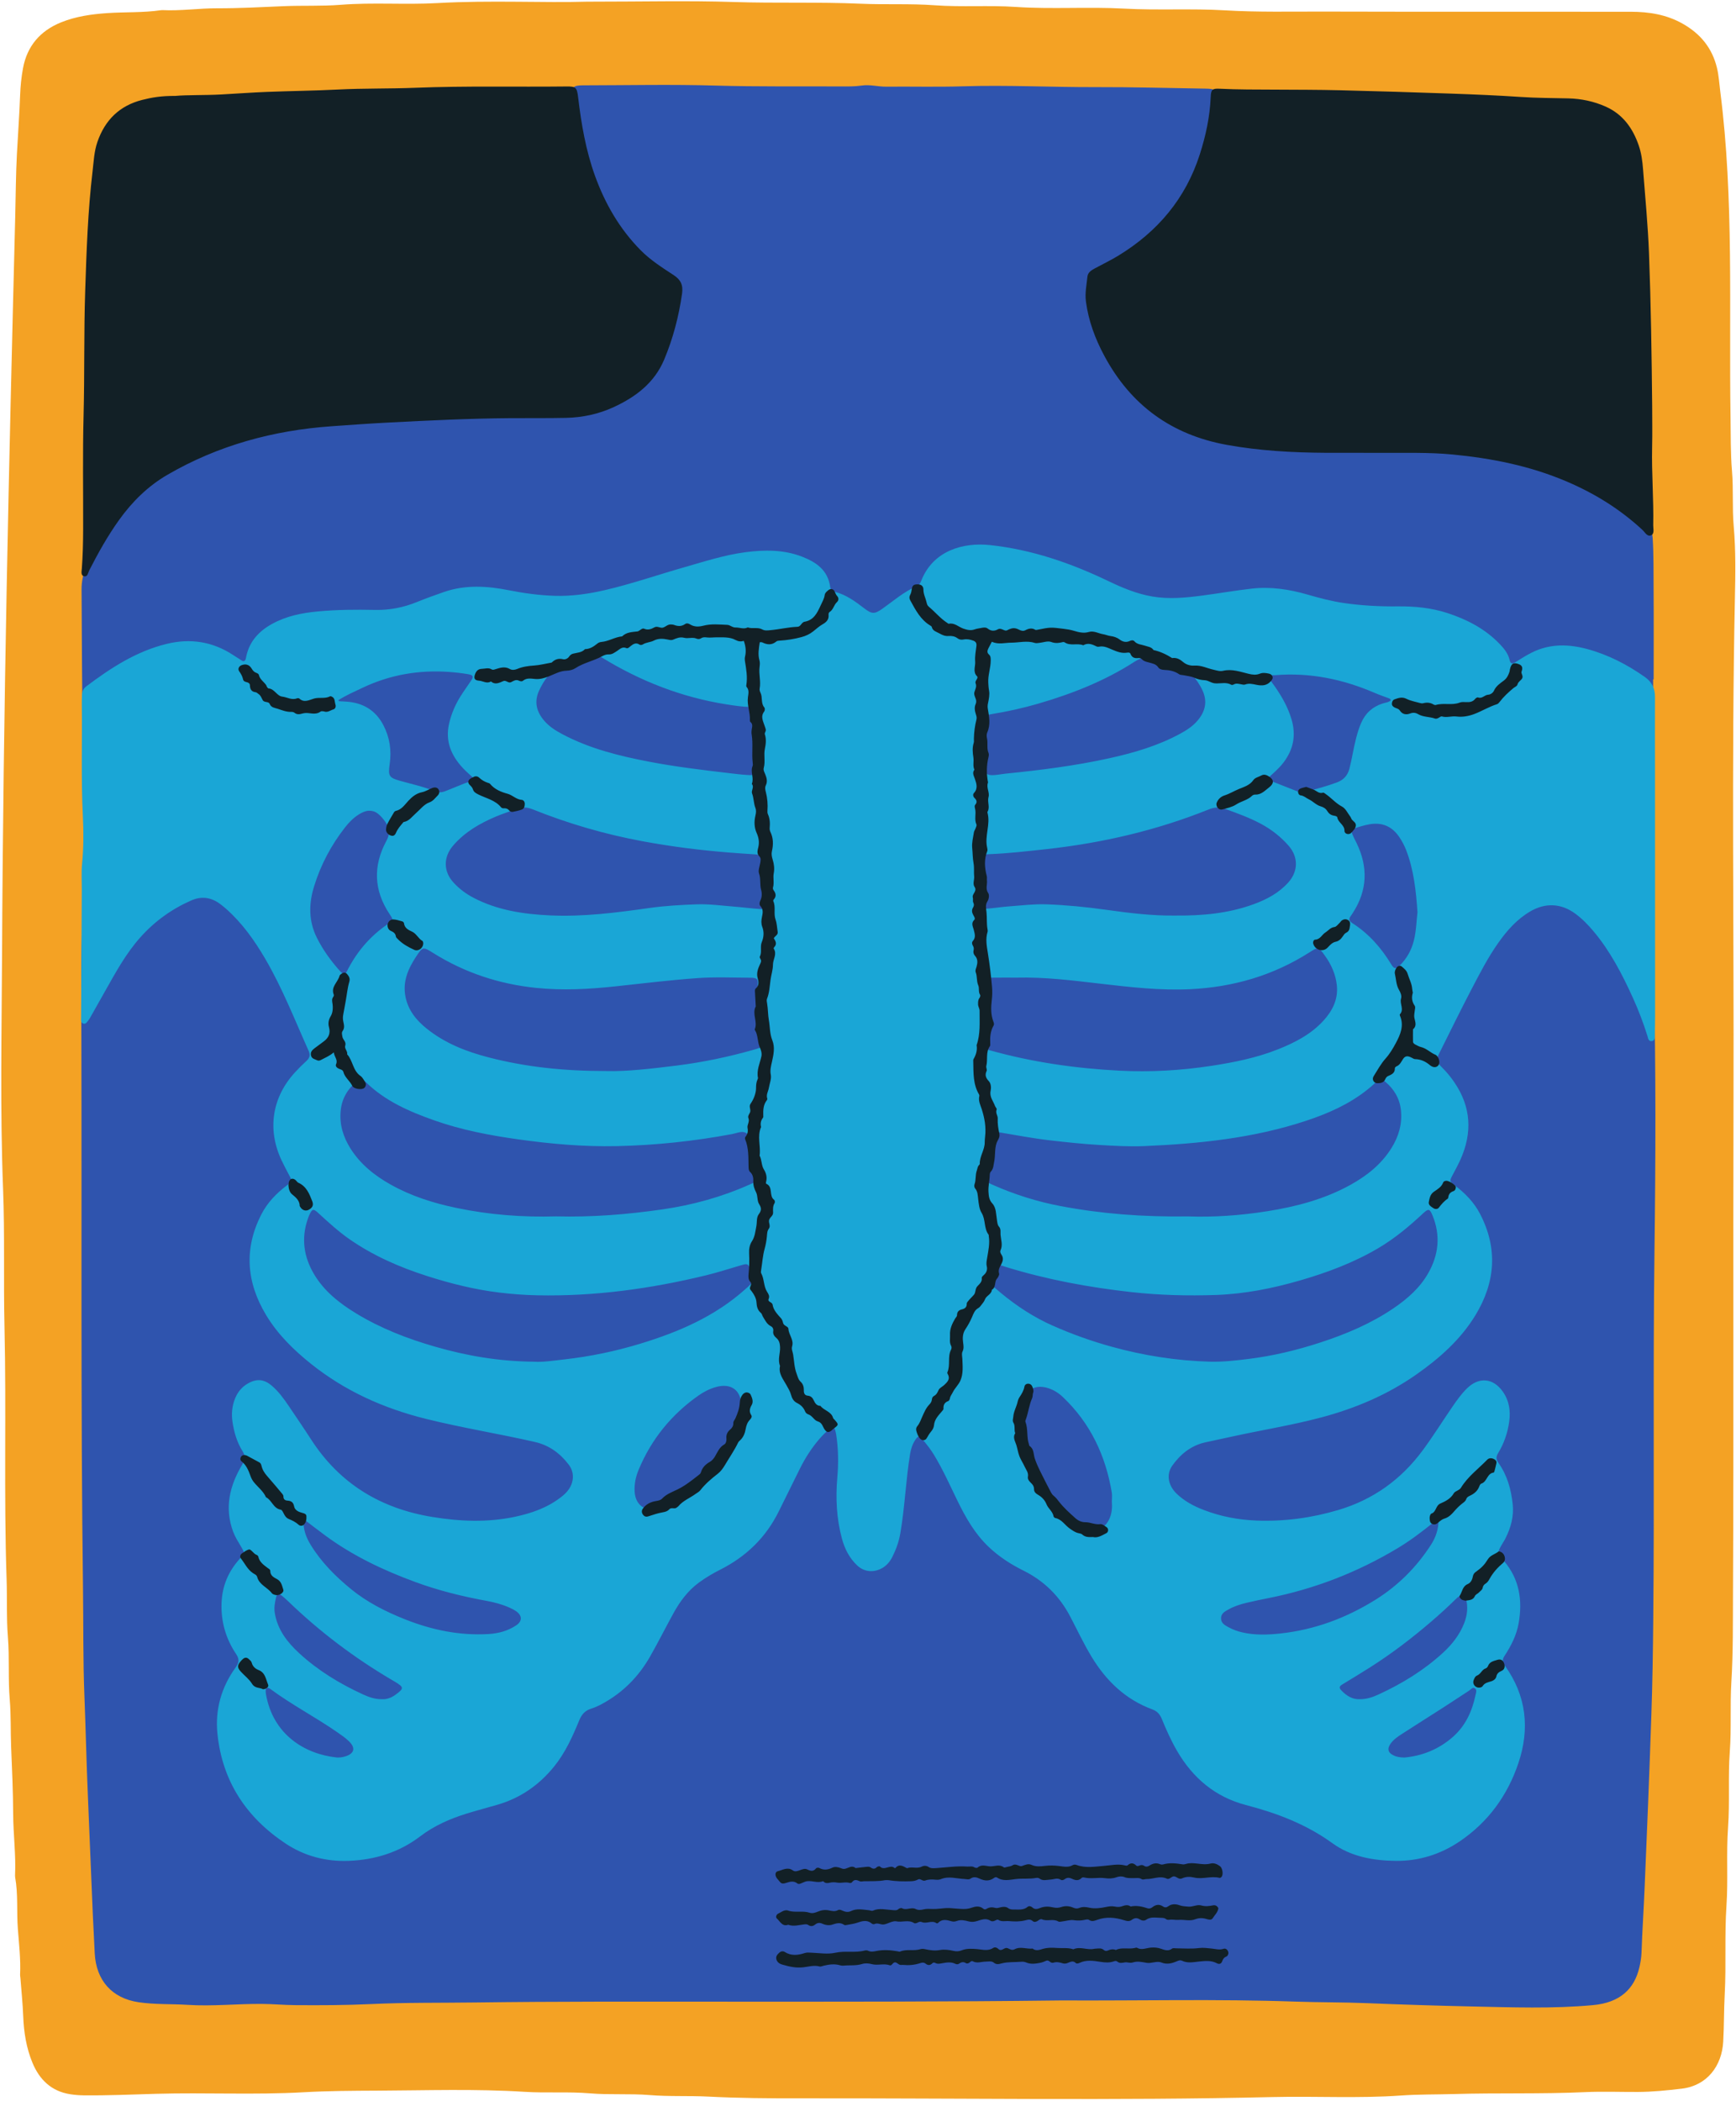
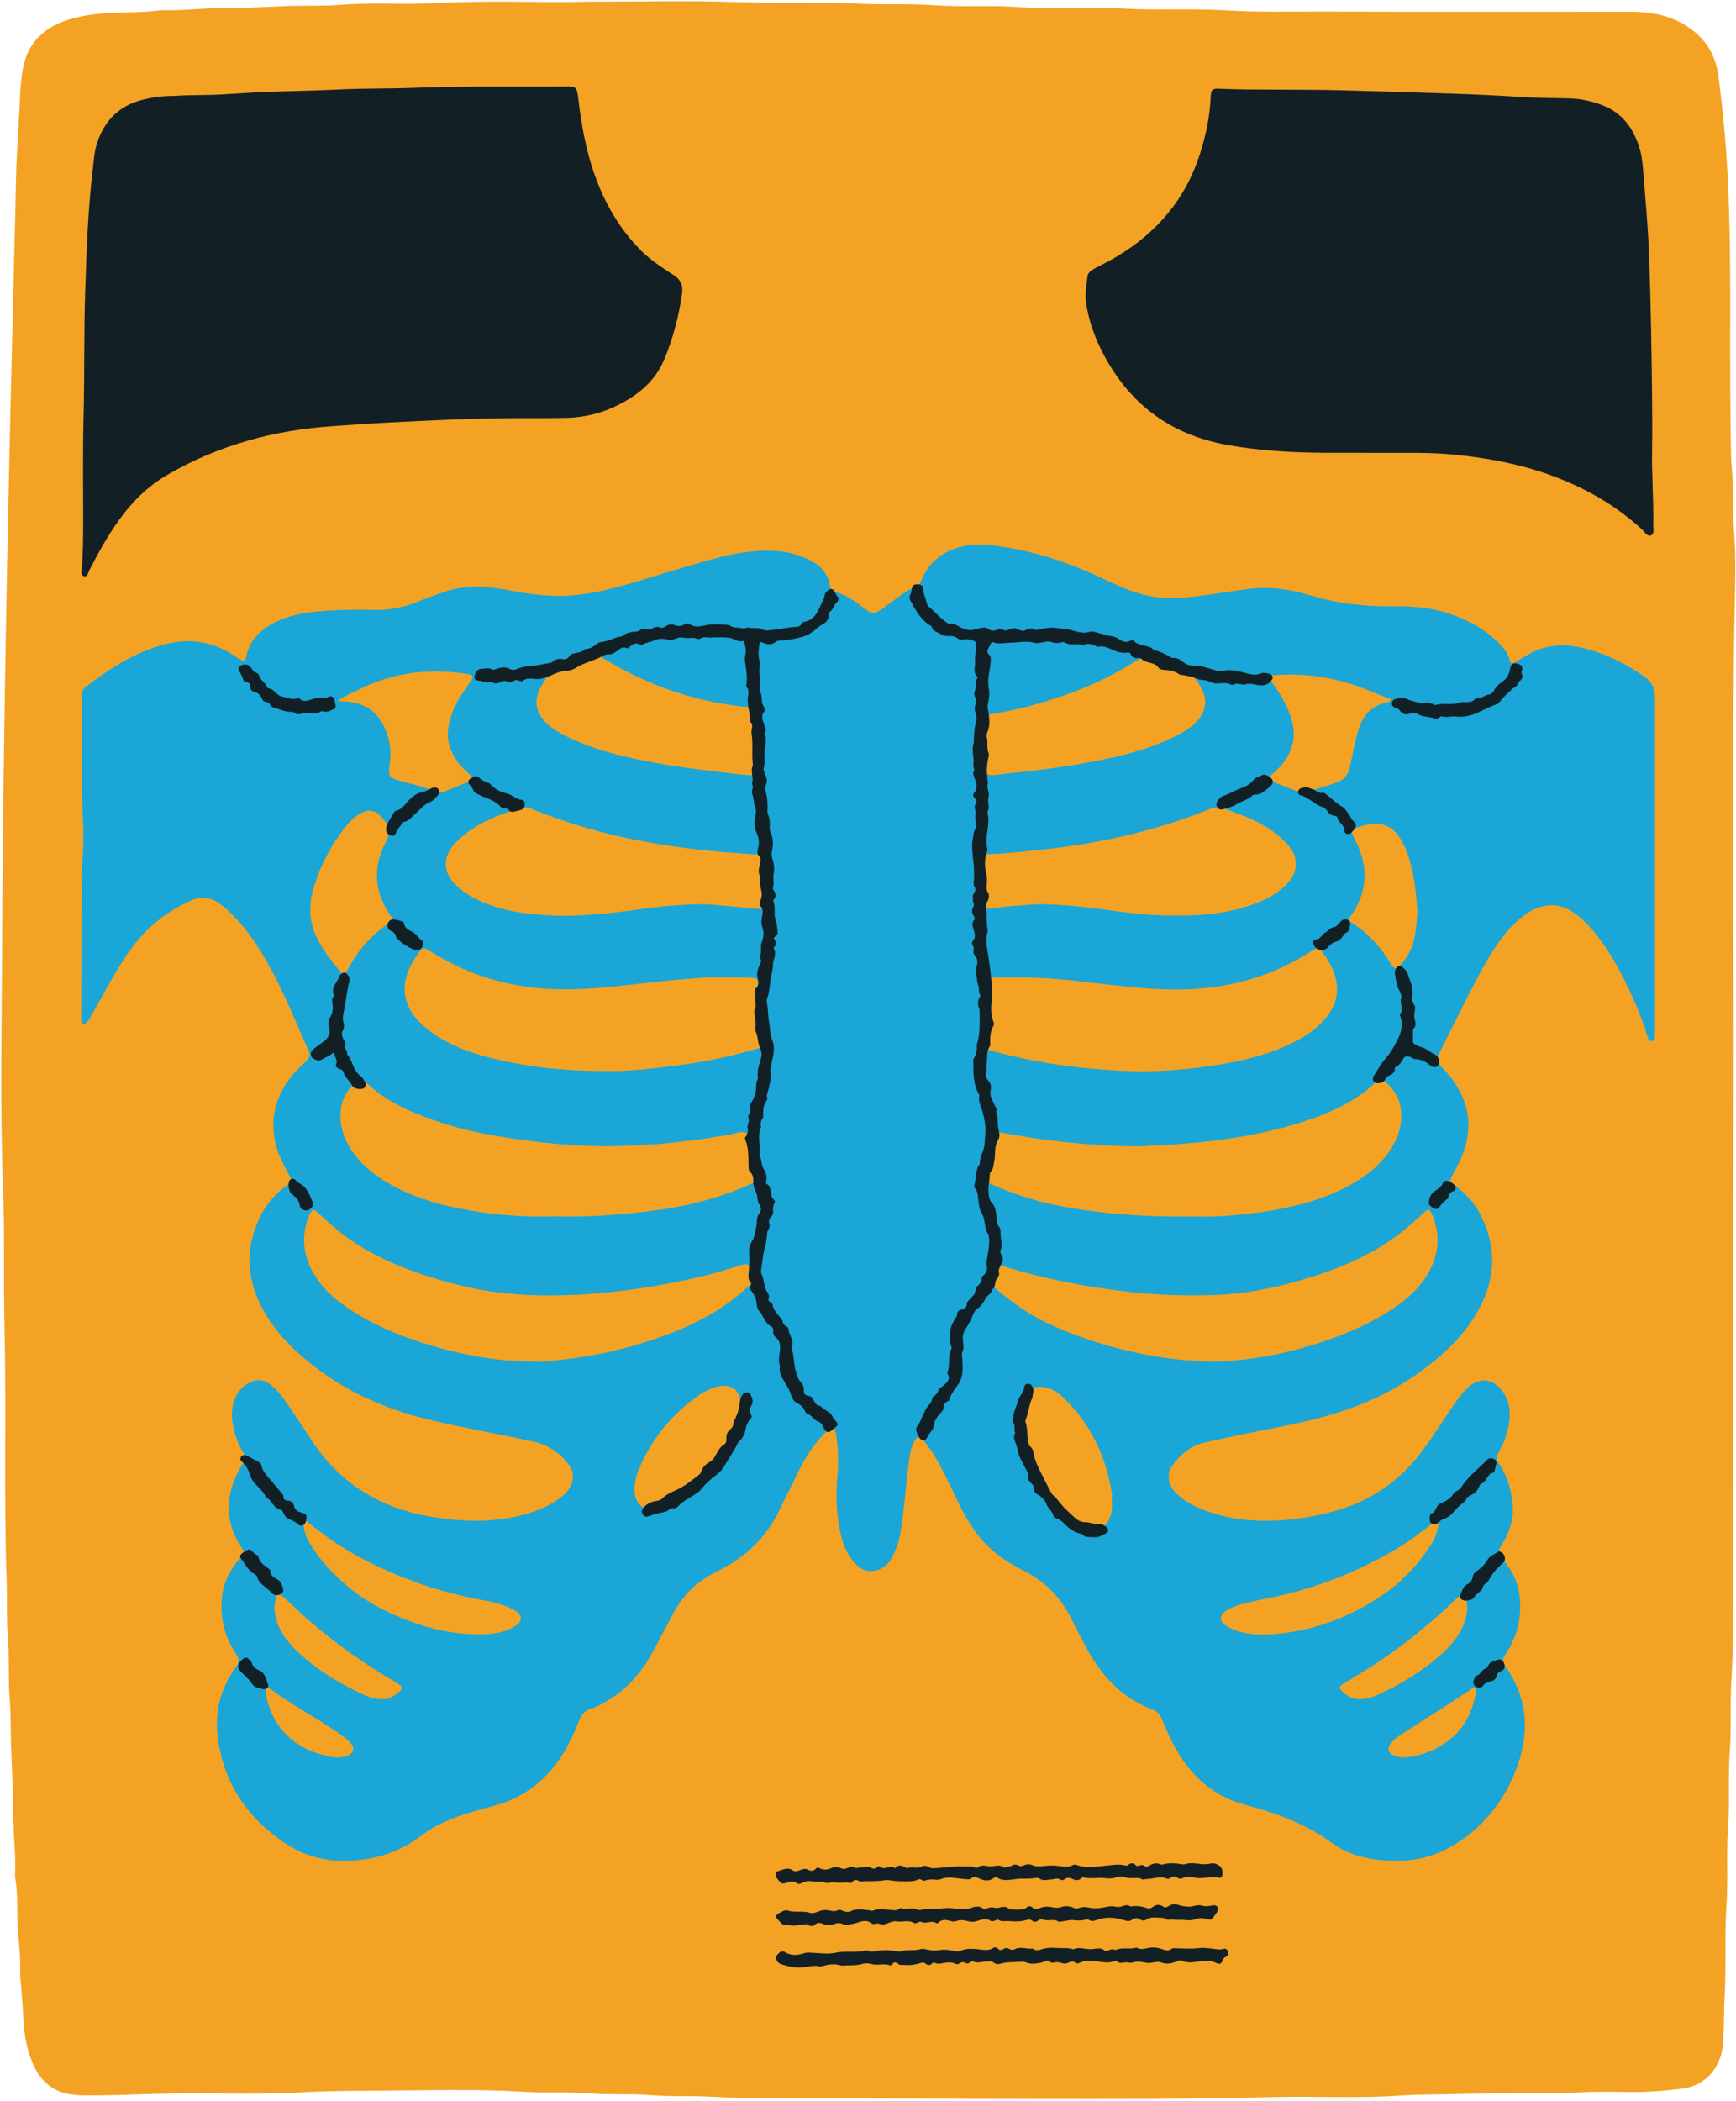
<svg xmlns="http://www.w3.org/2000/svg" height="500.7" preserveAspectRatio="xMidYMid meet" version="1.0" viewBox="-0.3 -0.3 414.0 500.7" width="414.0" zoomAndPan="magnify">
  <g id="change1_1">
    <path d="M413.437,142.432c-0.822,39.484-0.208,78.97-0.33,118.455 c-0.122,39.427,0.072,78.855-0.125,118.281c-0.036,7.152,0.05,14.334-0.39,21.475 c-0.34,5.51,0.037,11.021-0.369,16.501c-0.447,6.037,0.018,12.084-0.417,18.093 c-0.451,6.239,0.042,12.48-0.38,18.692c-0.477,7.032-0.042,14.067-0.416,21.081 c-0.201,3.779-0.148,7.557-0.358,11.325c-0.322,5.766-3.835,10.48-9.88,11.197 c-3.488,0.414-6.98,0.771-10.496,0.787c-4.182,0.019-8.371-0.152-12.544,0.041 c-10.411,0.481-20.83,0.148-31.235,0.454c-4.238,0.125-8.492,0.053-12.717,0.353 c-10.145,0.72-20.297,0.129-30.442,0.365c-37.624,0.874-75.253,0.243-112.879,0.306 c-7.284,0.012-14.595-0.041-21.873-0.414c-4.645-0.238-9.296,0.018-13.912-0.362 c-4.776-0.394-9.564-0.013-14.309-0.412c-5.177-0.436-10.352-0.034-15.508-0.36 c-11.738-0.743-23.483-0.336-35.221-0.282c-5.826,0.027-11.677,0.051-17.494,0.381 c-11.742,0.666-23.485,0.038-35.221,0.372c-5.766,0.164-11.528,0.426-17.298,0.363 c-1.063-0.012-2.11-0.096-3.166-0.26c-4.534-0.703-7.366-3.502-9.028-7.528 c-1.451-3.516-2.049-7.25-2.195-11.069c-0.116-3.041-0.437-6.074-0.669-9.111 c-0.02-0.264-0.088-0.529-0.076-0.792c0.166-3.654-0.256-7.299-0.533-10.917 c-0.315-4.1,0.093-8.232-0.645-12.301c-0.024-0.13-0.032-0.265-0.025-0.397 c0.241-4.914-0.429-9.799-0.447-14.708c-0.02-5.301-0.272-10.605-0.484-15.899 c-0.152-3.777-0.012-7.567-0.331-11.323c-0.423-4.971-0.042-9.96-0.439-14.905 c-0.374-4.648-0.158-9.281-0.315-13.918c-0.678-20.033-0.034-40.079-0.502-60.108 c-0.256-10.948,0.09-21.897-0.336-32.83c-0.727-18.643-0.335-37.289-0.244-55.929 c0.284-58.639,1.648-117.396,3.145-176c0.125-4.902,0.14-9.813,0.398-14.708 c0.248-4.695,0.596-9.384,0.768-14.085c0.077-2.112,0.296-4.238,0.674-6.317 c0.967-5.327,4.106-8.977,9.081-10.986c3.533-1.427,7.25-1.953,11.064-2.211 c4.23-0.286,8.486-0.069,12.695-0.681c0.131-0.019,0.265-0.035,0.397-0.029 c4.383,0.221,8.736-0.449,13.115-0.435c5.304,0.017,10.607-0.286,15.899-0.507 c4.509-0.188,9.028,0.031,13.515-0.325c7.692-0.611,15.397,0.023,23.072-0.41 c12.738-0.718,25.475-0.022,35.709-0.337c13.319,0,24.147-0.275,34.955,0.08 c10.085,0.332,20.173-0.034,30.24,0.408c5.906,0.26,11.818-0.065,17.695,0.37 c6.437,0.477,12.879-0.038,19.289,0.395c8.625,0.583,17.257-0.07,25.86,0.402 c8.029,0.441,16.064-0.064,24.067,0.413c7.898,0.47,15.784,0.27,23.674,0.293 c24.36,0.071,48.72,0.009,73.08,0.042c4.345,0.006,8.546,0.656,12.448,2.874 c4.229,2.404,6.997,5.796,8.134,10.522c0.451,1.875,0.55,3.794,0.794,5.696 c3.279,25.551,2.043,51.784,2.437,77.504c0.066,4.299-0.008,8.629,0.354,12.913 c0.37,4.378,0.02,8.768,0.406,13.115C413.663,130.903,413.557,136.672,413.437,142.432z" fill="#F4A224" />
  </g>
  <g id="change2_1">
-     <path d="M394.26,297.783c-0.381,29.203-0.005,58.403-0.291,87.603 c-0.076,7.761-0.185,15.525-0.46,23.281c-0.252,7.092-0.487,14.185-0.785,21.274 c-0.274,6.494-0.542,12.987-0.806,19.481c-0.212,5.233-0.573,10.461-0.749,15.697 c-0.04,1.184-0.249,2.38-0.519,3.537c-1.201,5.132-4.635,8.377-11.04,8.967 c-9.663,0.891-19.368,0.524-29.05,0.315c-8.287-0.179-16.576-0.447-24.858-0.784 c-5.705-0.232-11.41-0.171-17.111-0.371c-18.645-0.653-37.294-0.178-55.94-0.279 c-0.066-0-0.133,0.005-0.199,0.005c-26.877,0.327-53.756,0.301-80.634,0.289 c-19.639-0.008-39.281-0.064-58.917,0.195c-8.225,0.108-16.46-0.013-24.677,0.375 c-6.039,0.285-12.071,0.302-18.107,0.258c-2.651-0.019-5.3-0.273-7.95-0.294 c-5.903-0.045-11.807,0.608-17.705,0.228c-3.904-0.251-7.831-0.052-11.715-0.629 c-6.337-0.942-10.109-5.182-10.454-11.623c-0.334-6.226-0.608-12.453-0.851-18.683 c-0.245-6.295-0.511-12.59-0.783-18.884c-0.344-7.953-0.514-15.911-0.829-23.862 c-0.336-8.494-0.224-16.984-0.333-25.475c-0.562-43.802-0.267-87.607-0.391-131.41 c-0.024-8.363-0.114-16.732,0.153-25.088c0.498-15.595,0.385-31.191,0.166-46.781 c-0.163-11.612-0.203-23.222-0.273-34.834c-0.012-2.044,0.364-3.918,1.268-5.755 c1.906-3.875,3.796-7.755,6.398-11.226c6.21-8.286,14.327-14.09,23.761-18.162 c6.884-2.971,14.122-4.575,21.522-5.54c6.317-0.824,12.674-1.185,19.023-1.655 c8.001-0.591,16.008-1.106,24.001-1.825c6.936-0.624,13.879-1.158,20.78-2.111 c4.014-0.554,7.987-1.302,11.798-2.758c5.392-2.059,9.101-5.795,11.277-11.116 c1.419-3.469,2.151-7.1,2.7-10.785c0.236-1.58-0.255-2.57-1.745-3.35 c-3.9-2.043-7.399-4.654-10.476-7.837c-5.721-5.917-9.418-12.936-11.571-20.828 c-1.141-4.183-1.616-8.464-1.961-12.766c-0.048-0.594-0.03-1.195-0.009-1.791 c0.083-2.351,0.466-2.746,2.861-2.749c10.553-0.014,21.114-0.251,31.658,0.061 c9.89,0.292,19.772,0.148,29.657,0.203c1.725,0.01,3.448,0.035,5.166-0.216 c1.928-0.282,3.825,0.289,5.754,0.271c6.106-0.057,12.217,0.107,18.318-0.085 c10.55-0.333,21.089,0.225,31.635,0.195c8.756-0.025,17.514,0.224,26.27,0.36 c2.249,0.035,2.539,0.28,2.395,2.586c-0.521,8.359-2.865,16.169-7.205,23.355 c-3.885,6.433-8.522,12.171-14.985,16.227c-1.805,1.133-3.689,2.1-5.657,2.911 c-2.353,0.969-2.571,1.369-2.275,3.905c0.689,5.904,2.728,11.333,5.776,16.4 c5.869,9.756,14.493,15.655,25.525,18.168c6.243,1.422,12.587,1.921,18.965,1.973 c9.226,0.075,18.455-0.104,27.677,0.095c11.18,0.242,22.248,1.466,32.9,5.161 c7.846,2.722,15.105,6.491,21.314,12.121c1.298,1.177,2.049,2.43,2.162,4.249 c0.252,4.047,0.189,8.093,0.218,12.139c0.051,7.168,0.014,14.337,0.014,21.505 c-0.043,0-0.086,0-0.128,0c0,10.222-0.016,20.443,0.004,30.665c0.027,13.599-0.138,27.203,0.178,40.795 C394.614,254.65,394.541,276.221,394.26,297.783z" fill="#2F54AE" />
-   </g>
+     </g>
  <g id="change3_1">
    <path d="M394.407,241.684c-0.003-19.714-0.011-39.428-0.019-59.142 c-0.002-5.576-0.033-11.151-0.004-16.727c0.01-2.022-0.726-3.556-2.398-4.737 c-4.213-2.973-8.74-5.309-13.716-6.664c-4.46-1.215-8.925-1.33-13.201,0.791 c-1.363,0.676-2.653,1.505-3.952,2.304c-0.724,0.445-1.181,0.496-1.406-0.501 c-0.348-1.544-1.32-2.729-2.39-3.837c-3.455-3.578-7.723-5.803-12.382-7.329 c-3.885-1.273-7.911-1.66-11.98-1.614c-4.253,0.048-8.487-0.182-12.697-0.784 c-2.963-0.424-5.848-1.188-8.719-2.02c-4.372-1.267-8.831-1.941-13.377-1.421 c-3.952,0.452-7.876,1.142-11.821,1.658c-3.95,0.517-7.901,0.901-11.889,0.21 c-3.712-0.643-7.124-2.081-10.48-3.689c-8.978-4.302-18.272-7.507-28.242-8.567 c-6.243-0.664-13.504,1.256-16.337,8.513c-0.222,0.569-0.557,1.08-1.139,1.328 c-3.033,1.295-5.482,3.469-8.135,5.341c-1.855,1.309-2.506,1.291-4.274-0.066 c-2.169-1.664-4.352-3.279-7.061-3.973c-0.643-0.165-1.018-0.547-1.117-1.231 c-0.567-3.937-3.301-5.832-6.695-7.145c-4.418-1.71-8.995-1.653-13.552-1.056 c-4.944,0.648-9.698,2.202-14.485,3.564c-6.318,1.798-12.53,3.964-18.938,5.453 c-3.96,0.92-7.977,1.498-12.027,1.369c-3.64-0.116-7.268-0.602-10.854-1.315 c-5.203-1.035-10.401-1.368-15.529,0.398c-2.195,0.756-4.379,1.554-6.531,2.424 c-3.184,1.288-6.458,1.927-9.902,1.856c-4.577-0.094-9.155-0.068-13.721,0.366 c-3.794,0.361-7.468,1.093-10.861,2.969c-3.121,1.725-5.337,4.102-6.134,7.661 c-0.096,0.429-0.073,0.943-0.543,1.21c-0.14-0.013-0.295,0.017-0.393-0.044 c-0.733-0.454-1.46-0.918-2.18-1.393c-4.877-3.218-10.178-4.051-15.813-2.691 c-7.258,1.751-13.366,5.726-19.233,10.137c-0.684,0.514-1.01,1.213-1.032,2.059 c-0.018,0.663-0.048,1.327-0.04,1.99c0.115,8.956-0.199,17.913,0.25,26.87 c0.189,3.766,0.183,7.556-0.185,11.337c-0.205,2.105-0.06,4.245-0.071,6.368 c-0.054,10.155-0.108,20.31-0.163,30.465c-0.003,0.461-0.111,0.991,0.403,1.237 c0.649,0.31,0.947-0.247,1.277-0.645c0.169-0.203,0.317-0.427,0.447-0.657 c1.21-2.136,2.413-4.275,3.619-6.414c2.51-4.451,4.949-8.946,8.387-12.791 c3.415-3.819,7.471-6.748,12.158-8.798c2.395-1.048,4.665-0.751,6.771,0.782 c0.535,0.39,1.049,0.811,1.545,1.251c3.819,3.387,6.729,7.485,9.292,11.86 c4.106,7.011,7.043,14.571,10.361,21.952c0.463,1.03,0.238,1.736-0.555,2.452 c-0.934,0.845-1.824,1.744-2.679,2.67c-5.471,5.931-6.667,13.566-3.271,20.874 c0.559,1.203,1.185,2.376,1.809,3.547c0.82,1.54,0.834,1.538-0.525,2.566 c-2.465,1.864-4.581,4.049-6.01,6.81c-4.253,8.219-3.603,16.271,1.087,24.061 c2.768,4.598,6.557,8.318,10.733,11.653c8.079,6.453,17.269,10.569,27.254,13.065 c8.633,2.157,17.424,3.553,26.093,5.533c3.434,0.784,6.02,2.696,8.091,5.403 c1.319,1.724,1.3,3.916,0.102,5.77c-0.511,0.791-1.198,1.411-1.937,1.984 c-3.28,2.547-7.092,3.865-11.084,4.703c-6.519,1.369-13.043,1.092-19.585,0.025 c-12.319-2.009-22.107-7.906-28.939-18.485c-1.764-2.732-3.602-5.417-5.424-8.111 c-1.154-1.707-2.379-3.364-3.964-4.707c-1.845-1.564-3.587-1.711-5.675-0.519 c-1.442,0.823-2.428,2.033-3.052,3.557c-0.75,1.831-0.908,3.723-0.614,5.668 c0.371,2.454,1.072,4.815,2.388,6.918c0.737,1.179,0.638,2.004-0.081,3.204 c-2.985,4.981-4.282,10.257-2.168,15.971c0.466,1.26,1.184,2.372,1.858,3.513 c0.959,1.622,0.952,1.598-0.313,3.004c-2.666,2.965-4.14,6.385-4.3,10.436 c-0.177,4.492,1.004,8.539,3.472,12.228c0.773,1.156,0.759,1.983-0.098,3.162 c-3.407,4.69-4.938,10.045-4.364,15.777c1.139,11.368,6.903,20.038,16.334,26.271 c4.49,2.968,9.637,4.282,14.961,4.078c6.196-0.238,12.006-1.989,17.063-5.845 c3.304-2.519,7.081-4.18,11.034-5.409c2.47-0.768,4.979-1.414,7.462-2.143 c5.459-1.603,9.907-4.713,13.466-9.12c2.659-3.293,4.375-7.115,5.969-10.981 c0.58-1.407,1.379-2.327,2.837-2.778c1.461-0.452,2.798-1.2,4.104-2.006 c4.222-2.603,7.499-6.123,9.939-10.4c1.939-3.399,3.695-6.903,5.582-10.332 c1.548-2.812,3.434-5.364,6.051-7.297c1.606-1.186,3.325-2.195,5.103-3.092 c6.186-3.122,10.919-7.688,13.987-13.936c1.667-3.395,3.346-6.785,5.034-10.17 c1.279-2.564,2.819-4.965,4.7-7.129c0.737-0.849,1.56-1.628,2.388-2.392 c0.561-0.517,1.076-0.509,1.301,0.358c0.084,0.321,0.179,0.641,0.23,0.968 c0.543,3.427,0.59,6.863,0.289,10.318c-0.429,4.926-0.194,9.817,1.108,14.61 c0.652,2.403,1.761,4.589,3.592,6.332c1.594,1.517,3.729,1.792,5.708,0.815 c1.248-0.616,2.105-1.609,2.713-2.819c0.897-1.784,1.562-3.634,1.905-5.629 c1.08-6.282,1.303-12.666,2.336-18.953c0.199-1.212,0.568-2.313,1.24-3.32 c0.673-1.008,0.963-1.034,1.774-0.053c0.971,1.176,1.913,2.373,2.71,3.685 c2.142,3.526,3.807,7.293,5.615,10.988c1.963,4.011,4.158,7.848,7.462,10.961 c2.445,2.304,5.225,4.096,8.203,5.575c4.925,2.446,8.605,6.063,11.168,10.947 c1.664,3.171,3.186,6.419,5.038,9.495c3.498,5.809,8.131,10.289,14.583,12.663 c1.175,0.432,1.8,1.206,2.254,2.317c1.053,2.58,2.196,5.121,3.598,7.539 c3.768,6.497,9.14,11.025,16.449,12.93c7.385,1.925,14.364,4.566,20.623,9.104 c4.437,3.216,9.806,4.15,15.141,4.203c5.456,0.055,10.615-1.543,15.206-4.648 c6.794-4.595,11.392-10.941,13.982-18.605c2.77-8.197,1.967-16.114-3.229-23.295 c-0.612-0.846-0.613-1.479-0.064-2.313c1.582-2.4,2.875-4.953,3.375-7.809 c0.946-5.409,0.196-10.451-3.484-14.782c-1.684-1.981-1.693-1.974-0.327-4.281 c0.203-0.343,0.425-0.676,0.606-1.03c1.328-2.591,2.084-5.317,1.777-8.25 c-0.371-3.545-1.308-6.919-3.408-9.861c-0.593-0.83-0.578-1.486-0.057-2.336 c1.405-2.291,2.258-4.797,2.632-7.46c0.364-2.592-0.004-5.048-1.549-7.216 c-2.295-3.221-5.647-3.506-8.467-0.781c-1.395,1.348-2.497,2.923-3.586,4.511 c-2.328,3.393-4.507,6.885-6.949,10.203c-5.172,7.028-11.872,11.861-20.262,14.338 c-6.355,1.876-12.827,2.758-19.457,2.5c-4.35-0.169-8.568-0.977-12.625-2.544 c-2.365-0.913-4.595-2.099-6.437-3.886c-2.025-1.964-2.478-4.607-1.015-6.66 c1.981-2.78,4.531-4.831,7.966-5.572c1.946-0.42,3.894-0.828,5.837-1.261 c7.253-1.615,14.607-2.756,21.797-4.677c8.088-2.161,15.685-5.372,22.564-10.189 c5.535-3.876,10.559-8.308,14.111-14.123c4.783-7.83,5.421-15.951,1.096-24.23 c-1.407-2.693-3.481-4.832-5.884-6.662c-1.435-1.093-1.425-1.081-0.554-2.712 c0.625-1.171,1.258-2.341,1.8-3.551c2.852-6.367,2.539-12.495-1.432-18.342 c-0.824-1.214-1.736-2.342-2.769-3.382c-1.758-1.77-1.762-1.787-0.618-4.075 c2.434-4.869,4.825-9.759,7.345-14.583c1.996-3.82,3.96-7.669,6.455-11.206 c2.081-2.951,4.427-5.627,7.587-7.497c3.652-2.16,7.417-1.998,10.814,0.502 c1.615,1.188,2.998,2.603,4.288,4.132c4.024,4.769,6.856,10.241,9.419,15.871 c1.349,2.962,2.509,5.999,3.48,9.108c0.169,0.541,0.233,1.353,1.011,1.264 c0.892-0.103,0.745-0.954,0.763-1.589C394.383,244.738,394.408,243.211,394.407,241.684z M81.988,418.359c-0.642,0.193-1.294,0.277-1.962,0.24c-7.646-0.802-15.213-5.436-16.902-15.09 c-0.045-0.26-0.071-0.527-0.067-0.79c0.01-0.594,0.255-0.884,0.874-0.598 c0.119,0.055,0.229,0.133,0.335,0.212c5.071,3.744,10.684,6.65,15.855,10.238 c0.977,0.678,1.976,1.36,2.821,2.187C84.58,416.362,84.189,417.698,81.988,418.359z M94.048,403.62 c-0.993,0.725-2.087,1.155-3.23,1.082c-1.682,0.036-3.128-0.484-4.514-1.12 c-5.582-2.561-10.801-5.72-15.32-9.903c-2.807-2.598-5.114-5.571-5.755-9.534 c-0.209-1.293,0.028-2.512,0.314-3.737c0.187-0.8,0.695-0.919,1.319-0.415 c0.516,0.416,1.019,0.851,1.495,1.311c7.528,7.274,15.821,13.537,24.844,18.84 c0.229,0.135,0.461,0.264,0.688,0.401C96.055,401.852,96.071,402.143,94.048,403.62z M122.796,387.108 c-1.977,1.316-4.211,1.924-6.572,2.064c-6.957,0.413-13.604-0.978-20.028-3.542 c-4.579-1.828-8.973-4.047-12.805-7.182c-3.708-3.034-7.083-6.414-9.608-10.547 c-1.083-1.772-1.81-3.637-1.745-6.169c1.976,1.498,3.592,2.751,5.238,3.963 c6.578,4.844,13.876,8.295,21.51,11.098c5.501,2.019,11.162,3.417,16.918,4.468 c1.832,0.335,3.63,0.808,5.343,1.549c0.607,0.262,1.212,0.561,1.751,0.938 C124.261,384.774,124.283,386.117,122.796,387.108z M128.25,164.335c0.582-1.275,1.286-2.468,2.172-3.554 c0.769-0.942,1.69-1.621,2.865-2.048c2.117-0.768,4.213-1.613,6.265-2.54 c1.324-0.598,2.386-0.57,3.692,0.231c9.198,5.644,19.087,9.504,29.783,11.176 c1.832,0.286,3.667,0.556,5.529,0.62c1.515,0.052,1.692,0.238,1.901,1.714 c0.158,1.113,0.451,2.214,0.406,3.356c-0.171,1.847-0.296,3.699-0.53,5.538 c-0.16,1.254-0.228,2.506-0.272,3.765c-0.059,1.701-0.302,1.939-2.05,1.833 c-1.52-0.092-3.034-0.282-4.548-0.46c-6.319-0.745-12.638-1.506-18.89-2.7 c-7.182-1.372-14.254-3.116-20.779-6.58c-1.594-0.846-3.105-1.803-4.292-3.178 C127.665,169.379,127.023,167.022,128.25,164.335z M86.147,163.638 c6.554-3.116,13.469-4.3,20.686-3.778c1.517,0.11,3.035,0.284,4.534,0.541 c1.209,0.207,1.32,0.574,0.645,1.583c-0.847,1.266-1.754,2.493-2.554,3.787 c-1.226,1.984-2.131,4.107-2.657,6.395c-0.972,4.232,0.524,7.675,3.364,10.685 c0.804,0.852,1.711,1.606,2.634,2.463c-0.723,0.731-1.619,0.812-2.383,1.138 c-1.462,0.623-2.959,1.165-4.424,1.781c-0.838,0.352-1.654,0.435-2.504,0.089 c-2.648-1.078-5.433-1.701-8.179-2.458c-2.833-0.781-3.095-1.134-2.676-4.06 c0.467-3.257,0.014-6.337-1.501-9.25c-1.843-3.542-4.826-5.333-8.765-5.616 c-0.592-0.042-1.185-0.065-1.776-0.106c-0.042-0.003-0.079-0.084-0.212-0.234 C82.22,165.415,84.204,164.561,86.147,163.638z M74.586,211.018c1.592-5.182,4.104-9.909,7.452-14.176 c0.942-1.201,2.025-2.279,3.344-3.088c0.747-0.458,1.542-0.761,2.093-0.807 c1.093-0.039,1.762,0.226,2.35,0.692c0.732,0.582,1.32,1.288,1.843,2.067 c0.969,1.442,1.096,2.731,0.193,4.396c-3.214,5.921-3.052,11.795,0.747,17.474 c0.949,1.419,0.935,1.462-0.506,2.44c-4.036,2.74-7.114,6.319-9.381,10.618 c-0.155,0.293-0.293,0.597-0.476,0.872c-0.281,0.421-0.637,0.412-0.997,0.093 c-0.198-0.175-0.391-0.359-0.567-0.557c-2.124-2.388-3.985-4.966-5.416-7.825 C73.287,219.264,73.319,215.143,74.586,211.018z M175.686,339.05 c-1.741,4.663-4.392,8.762-7.794,12.369c-2.091,2.217-4.185,4.449-6.862,6.006 c-1.492,0.868-2.986,1.709-4.733,1.996c-2.994,0.492-5.058-1.132-5.248-4.17 c-0.115-1.829,0.265-3.582,0.957-5.242c3.035-7.287,7.835-13.173,14.291-17.701 c1.25-0.877,2.616-1.573,4.097-1.995c3.724-1.062,6.144,0.794,6.101,4.664 C176.517,336.392,176.176,337.737,175.686,339.05z M177.463,306.958 c-7.24,6.495-15.884,10.215-25.047,13.005c-5.925,1.804-11.954,3.059-18.094,3.751 c-2.629,0.296-5.267,0.697-7.13,0.554c-8.624-0.076-16.243-1.431-23.734-3.586 c-6.592-1.896-12.955-4.354-18.837-7.935c-4.007-2.44-7.651-5.308-10.073-9.422 c-2.408-4.092-3.036-8.442-1.473-13.01c0.129-0.376,0.258-0.756,0.429-1.114 c0.675-1.41,0.939-1.432,2.089-0.382c2.35,2.146,4.684,4.308,7.302,6.142 c5.712,4.002,12.019,6.756,18.617,8.869c5.63,1.803,11.355,3.236,17.24,3.952 c3.03,0.368,6.062,0.593,9.119,0.655c13.623,0.279,26.99-1.559,40.192-4.762 c2.834-0.687,5.612-1.604,8.416-2.413c1.51-0.435,1.616-0.38,2.197,1.09 C179.749,305.067,179.67,304.978,177.463,306.958z M178.613,281.973 c-6.707,3.009-13.727,4.95-20.989,5.994c-8.348,1.201-16.739,1.877-25.291,1.658 c-7.948,0.238-15.935-0.371-23.829-2.022c-5.483-1.147-10.785-2.825-15.692-5.588 c-3.806-2.143-7.153-4.805-9.523-8.556c-1.754-2.777-2.671-5.763-2.337-9.075 c0.289-2.865,1.648-5.133,3.86-6.93c0.739-0.6,1.348-0.594,2.069,0.115 c4.615,4.542,10.388,7.053,16.363,9.165c6.473,2.287,13.193,3.571,19.966,4.523 c7.82,1.1,15.688,1.796,23.593,1.623c9.23-0.201,18.391-1.172,27.471-2.87 c1.096-0.205,2.321-0.819,3.285-0.303c1.003,0.537,0.54,1.935,0.736,2.939 c0.398,2.033,1.07,3.969,1.74,5.913C180.858,280.952,180.865,280.963,178.613,281.973z M179.609,249.857c-6.131,1.751-12.361,3.056-18.687,3.839c-5.918,0.733-11.847,1.422-16.485,1.29 c-10.404,0.004-19.346-0.976-28.123-3.233c-5.368-1.38-10.487-3.373-14.868-6.893 c-2.482-1.994-4.42-4.38-5.056-7.624c-0.705-3.598,0.653-6.656,2.548-9.531 c1.603-2.431,1.649-2.368,4.163-0.801c7.502,4.677,15.668,7.359,24.462,8.263 c6.306,0.649,12.571,0.312,18.843-0.361c6.521-0.7,13.037-1.501,19.575-1.97 c4.224-0.303,8.484-0.118,12.728-0.091c1.575,0.01,1.917,0.379,1.659,1.956 c-0.691,4.222-0.057,8.322,0.92,12.408C181.77,249.125,181.716,249.256,179.609,249.857z M180.766,216.356c-1.983-0.139-3.957-0.403-5.939-0.557c-2.973-0.23-5.958-0.655-8.922-0.551 c-3.766,0.132-7.542,0.339-11.294,0.868c-7.881,1.111-15.782,2.144-23.77,1.769 c-6.333-0.297-12.542-1.221-18.266-4.224c-1.786-0.937-3.358-2.12-4.721-3.6 c-2.433-2.644-2.455-6.065-0.104-8.803c2.801-3.262,6.407-5.323,10.29-6.962 c1.587-0.67,3.245-1.171,4.851-1.797c1.313-0.511,2.532-0.419,3.848,0.109 c8.522,3.418,17.303,5.967,26.334,7.631c6.786,1.251,13.621,2.12,20.503,2.664 c2.049,0.162,4.097,0.307,6.148,0.432c1.233,0.075,1.893,0.443,1.647,1.861 c-0.134,0.773-0.024,1.588-0.024,2.384c-0.096,2.528,0.251,5.025,0.522,7.529 C181.997,216.286,181.918,216.437,180.766,216.356z M351.393,402.092 c0.617,0.373,0.298,1.09,0.183,1.641c-0.805,3.849-2.368,7.291-5.387,9.954 c-3.35,2.956-7.277,4.512-11.514,4.92c-1.124,0.01-2.036-0.173-2.861-0.624 c-1.093-0.598-1.286-1.414-0.615-2.484c0.688-1.097,1.749-1.81,2.8-2.492 c3.165-2.057,6.369-4.054,9.545-6.095c2.173-1.396,4.322-2.828,6.487-4.236 C350.456,402.399,350.855,401.766,351.393,402.092z M346.797,380.916 c0.33-0.325,0.681-0.639,1.062-0.899c0.802-0.546,1.12-0.422,1.398,0.547 c0.589,2.057,0.385,4.069-0.388,6.043c-1.09,2.784-2.904,5.07-5.071,7.054 c-4.543,4.159-9.741,7.34-15.319,9.907c-1.385,0.638-2.83,1.158-4.51,1.136 c-1.775,0.087-3.178-0.834-4.421-2.128c-0.598-0.622-0.38-0.998,0.263-1.387 c2.214-1.341,4.427-2.683,6.613-4.069c5.165-3.275,10.012-6.977,14.65-10.962 C343.038,384.47,344.954,382.734,346.797,380.916z M292.677,383.306c1.345-0.751,2.8-1.22,4.287-1.573 c1.743-0.414,3.498-0.776,5.256-1.125c10.98-2.178,21.259-6.168,30.85-11.932 c2.907-1.747,5.607-3.786,8.244-5.912c0.351-0.283,0.644-0.67,1.453-0.732 c-0.025,2.266-0.7,4.161-1.833,5.91c-3.444,5.314-7.828,9.703-13.198,13.052 c-6.966,4.345-14.512,7.167-22.7,8.05c-3.027,0.327-6.095,0.436-9.114-0.271 c-1.105-0.259-2.167-0.632-3.162-1.178c-0.877-0.48-1.836-0.936-1.869-2.121 C290.856,384.273,291.801,383.795,292.677,383.306z M333.404,199.216 c0.67,0.993,1.224,2.039,1.655,3.159c1.807,4.698,2.328,9.628,2.682,14.745 c-0.256,2.15-0.291,4.477-0.857,6.738c-0.576,2.301-1.689,4.316-3.375,5.98 c-0.897,0.886-1.351,0.831-2.009-0.257c-2.4-3.969-5.393-7.366-9.329-9.873 c-0.687-0.438-0.92-0.912-0.386-1.615c0.2-0.263,0.373-0.547,0.553-0.825 c3.476-5.369,3.641-10.914,0.886-16.615c-0.087-0.179-0.177-0.356-0.267-0.533 c-1.359-2.668-1.341-2.719,1.5-3.522c0.573-0.162,1.154-0.302,1.74-0.41 C329.258,195.623,331.66,196.631,333.404,199.216z M307.706,171.168 c-0.837-2.835-2.259-5.362-3.929-7.768c-0.264-0.381-0.557-0.742-0.819-1.125 c-0.254-0.372-0.755-0.716-0.574-1.196c0.236-0.625,0.9-0.406,1.401-0.448 c8.316-0.694,16.209,0.971,23.819,4.25c1.153,0.497,2.352,0.888,3.524,1.344 c0.094,0.037,0.14,0.197,0.273,0.396c-0.555,0.505-1.308,0.545-1.965,0.757 c-2.416,0.779-4.123,2.3-5.13,4.642c-1.03,2.395-1.538,4.925-2.044,7.46 c-0.233,1.168-0.465,2.34-0.769,3.491c-0.417,1.581-1.417,2.659-2.969,3.223 c-2.37,0.86-4.782,1.578-7.246,2.112c-0.786,0.17-1.584,0.253-2.353-0.045 c-2.278-0.883-4.547-1.787-7.138-2.809c1.525-1.434,2.9-2.557,3.986-3.982 C308.155,178.344,308.821,174.943,307.706,171.168z M233.925,172.577c0.125-1.977,0.455-2.374,2.455-2.704 c3.667-0.604,7.289-1.401,10.857-2.439c8.121-2.36,15.939-5.435,23.074-10.04 c1.532-0.988,2.929-1.249,4.653-0.564c1.78,0.707,3.655,1.203,5.554,1.518 c1.385,0.23,2.451,0.906,3.335,1.968c1.021,1.227,1.959,2.491,2.628,3.96 c1.222,2.684,0.634,5.042-1.194,7.185c-1.133,1.329-2.574,2.272-4.101,3.101 c-5.297,2.877-11.014,4.558-16.853,5.848c-8.164,1.804-16.445,2.853-24.756,3.683 c-1.185,0.118-2.35,0.415-3.556,0.354c-0.78-0.039-1.288-0.365-1.3-1.18 c-0.05-3.318-0.556-6.597-0.799-9.898C233.923,173.107,233.909,172.841,233.925,172.577z M233.59,214.921c0.586-3.068-0.229-6.081-0.18-9.124c0.036-2.236,0.051-2.423,2.203-2.505 c4.509-0.173,8.984-0.695,13.464-1.182c13.392-1.456,26.404-4.469,38.921-9.494 c1.313-0.527,2.522-0.602,3.849-0.125c2.935,1.056,5.862,2.115,8.62,3.602 c2.482,1.338,4.656,3.047,6.517,5.16c2.387,2.71,2.332,6.139-0.069,8.801 c-2.294,2.544-5.212,4.07-8.358,5.208c-5.882,2.127-11.999,2.724-18.607,2.662 c-5.254,0.078-10.854-0.582-16.432-1.37c-4.733-0.668-9.484-1.135-14.247-1.305 c-2.966-0.106-5.953,0.269-8.927,0.486c-1.717,0.125-3.423,0.402-5.14,0.538 C233.883,216.377,233.379,216.028,233.59,214.921z M234.269,247.536 c1.125-3.872,0.697-7.758,0.275-11.654c-0.028-0.263-0.098-0.522-0.131-0.785 c-0.258-2.053-0.037-2.335,2.032-2.369c1.991-0.033,3.982-0.007,5.451-0.007 c7.112-0.17,13.627,0.682,20.149,1.435c7.185,0.829,14.377,1.68,21.624,1.316 c10.126-0.508,19.599-3.238,28.208-8.71c2.226-1.415,2.228-1.43,3.754,0.676 c1.545,2.134,2.604,4.491,2.878,7.12c0.347,3.339-1.044,6.083-3.235,8.466 c-2.95,3.207-6.727,5.154-10.691,6.741c-5.143,2.059-10.543,3.145-15.999,3.98 c-7.238,1.107-14.528,1.528-21.827,1.157c-10.492-0.534-20.86-2.019-31.003-4.858 C233.94,249.536,233.755,249.303,234.269,247.536z M234.766,278.439 c0.879-2.51,1.697-5.025,1.927-7.702c0.103-1.196,0.287-1.316,1.56-1.103 c3.926,0.657,7.836,1.407,11.793,1.862c3.951,0.454,7.902,0.877,11.879,1.111 c3.581,0.211,7.16,0.419,10.737,0.264c13.024-0.561,25.945-1.889,38.411-5.998 c5.249-1.73,10.296-3.936,14.674-7.42c0.725-0.577,1.455-1.168,2.08-1.848 c0.767-0.836,1.455-0.72,2.228-0.07c2.123,1.784,3.449,4.004,3.74,6.791 c0.345,3.308-0.552,6.302-2.303,9.084c-2.401,3.815-5.799,6.515-9.681,8.671 c-6.181,3.433-12.9,5.198-19.818,6.306c-6.568,1.052-13.182,1.468-18.935,1.248 c-10.81,0.144-20.652-0.612-30.394-2.454c-5.627-1.064-11.067-2.781-16.305-5.111 C234.093,281.064,233.949,280.771,234.766,278.439z M264.347,361.527 c-1.038,2.452-3.113,3.437-5.664,2.672c-2.313-0.694-4.114-2.201-5.634-3.952 c-5.204-5.995-8.522-12.916-9.794-20.781c-0.323-1.994-0.287-3.974,0.373-5.899 c0.965-2.818,3.127-3.898,5.97-3.022c1.359,0.419,2.542,1.161,3.56,2.126 c6.557,6.217,10.204,13.94,11.679,22.765c0.119,0.709,0.016,1.456,0.016,2.185 C264.954,358.955,264.878,360.273,264.347,361.527z M340.278,303.206 c-1.986,3.47-4.924,6.053-8.19,8.278c-5.368,3.657-11.288,6.164-17.423,8.172 c-5.621,1.84-11.36,3.23-17.239,3.953c-3.025,0.372-6.059,0.724-9.123,0.65 c-7.994-0.217-15.837-1.447-23.54-3.58c-4.802-1.33-9.482-3-14.043-5.022 c-4.529-2.007-8.611-4.69-12.406-7.842c-0.816-0.678-1.621-1.369-2.421-2.066 c-0.554-0.483-0.727-1.038-0.434-1.774c1.418-3.561,0.776-3.322,4.194-2.271 c9.733,2.991,19.688,4.837,29.805,5.963c6.748,0.751,13.503,0.923,20.264,0.687 c6.79-0.238,13.431-1.558,19.953-3.442c6.52-1.884,12.839-4.25,18.718-7.713 c3.917-2.307,7.364-5.195,10.667-8.276c1.286-1.199,1.595-1.172,2.284,0.517 C343.284,294.197,342.795,298.808,340.278,303.206z" fill="#1AA6D6" />
  </g>
  <g id="change4_1">
    <path d="M184.894,318.655c-0.511-0.446-0.916-0.937-0.791-1.705 c0.081-0.497-0.126-0.929-0.588-1.162c-0.957-0.483-1.35-1.424-1.876-2.255 c-0.176-0.279-0.225-0.68-0.458-0.873c-0.836-0.693-1.017-1.542-1.082-2.599 c-0.054-0.876-0.533-1.756-1.091-2.511c-0.116-0.157-0.25-0.3-0.358-0.461 c-0.407-0.606,0.584-1.206-0.017-1.852c-0.483-0.519-0.479-1.199-0.413-1.883 c0.158-1.639,0.216-3.275,0.127-4.929c-0.052-0.956,0.109-2.008,0.659-2.844 c0.727-1.105,0.819-2.355,1.063-3.579c0.193-0.968-0.008-2.106,0.578-2.879 c0.684-0.903,0.66-1.527,0.083-2.435c-0.52-0.819-0.264-1.909-0.734-2.83 c-0.406-0.794-0.698-1.646-0.65-2.652c0.031-0.665-0.077-1.564-0.756-2.158 c-0.354-0.31-0.36-0.837-0.372-1.308c-0.055-2.179,0.05-4.378-0.8-6.462 c-0.067-0.164-0.067-0.449,0.032-0.571c0.534-0.65,0.693-1.3,0.523-2.175 c-0.142-0.728,0.555-1.466,0.213-2.31c-0.187-0.461,0.13-0.894,0.348-1.305 c0.361-0.68-0.331-1.417,0.148-2.118c0.371-0.543,0.698-1.138,0.921-1.755 c0.222-0.616,0.396-1.287,0.397-1.934c0.001-0.745,0.046-1.449,0.359-2.128 c0.055-0.119,0.121-0.265,0.098-0.381c-0.357-1.804,0.45-3.415,0.817-5.101 c0.161-0.739-0.078-1.5-0.364-2.131c-0.607-1.339-0.39-2.89-1.177-4.16 c-0.032-0.052-0.056-0.14-0.035-0.191c0.747-1.782-0.705-3.659,0.233-5.431 c-0.057-1.115-0.103-2.231-0.178-3.344c-0.023-0.341-0.071-0.724,0.183-0.94 c0.8-0.679,0.725-1.554,0.479-2.371c-0.375-1.246,0.036-2.338,0.527-3.395 c0.213-0.458,0.409-0.792,0.113-1.258c-0.102-0.16-0.222-0.428-0.157-0.556 c0.566-1.102,0.011-2.335,0.472-3.466c0.476-1.17,0.591-2.395,0.114-3.64 c-0.29-0.756-0.236-1.578-0.071-2.361c0.193-0.916,0.375-1.776-0.363-2.587 c-0.32-0.352-0.229-0.886-0.017-1.327c0.398-0.824,0.406-1.74,0.182-2.536 c-0.363-1.287-0.036-2.615-0.499-3.914c-0.256-0.717,0.15-1.677,0.285-2.524 c0.094-0.587,0.249-1.118-0.283-1.646c-0.595-0.591-0.331-1.426-0.175-2.086 c0.289-1.222,0.087-2.31-0.404-3.414c-0.583-1.313-0.613-2.705-0.298-4.07 c0.154-0.667,0.257-1.235-0.003-1.911c-0.421-1.095-0.356-2.308-0.787-3.434 c-0.259-0.675,0.592-1.506-0.06-2.258c0.592-1.393-0.406-2.857,0.19-4.26 c0.096-0.225,0.054-0.526,0.024-0.785c-0.265-2.233,0.125-4.49-0.246-6.721 c-0.064-0.384-0.053-0.795,0.005-1.181c0.097-0.649,0.343-1.297-0.306-1.822 c-0.086-0.07-0.131-0.245-0.124-0.366c0.107-1.861-0.713-3.635-0.468-5.523 c0.105-0.807,0.356-1.715-0.323-2.463c-0.074-0.082-0.085-0.259-0.065-0.382 c0.329-1.977-0.024-3.91-0.336-5.85c-0.052-0.32-0.041-0.673,0.035-0.988 c0.302-1.251,0.161-2.46-0.292-3.753c-0.679,0.212-1.296,0.153-1.999-0.225 c-1.366-0.735-2.956-0.605-4.454-0.618c-0.778-0.007-1.566,0.118-2.361,0.026 c-0.448-0.052-0.912-0.099-1.341,0.181c-0.345,0.225-0.737,0.264-1.139,0.094 c-0.957-0.406-1.995,0.06-2.918-0.186c-1.02-0.272-1.805,0.093-2.656,0.441 c-0.458,0.188-0.907,0.048-1.365-0.044c-1.109-0.223-2.164-0.282-3.262,0.281 c-0.796,0.409-1.794,0.383-2.597,0.907c-0.19,0.124-0.586,0.168-0.752,0.053 c-0.838-0.576-1.481-0.194-2.133,0.322c-0.308,0.244-0.657,0.647-1.034,0.489 c-1-0.419-1.54,0.263-2.245,0.706c-0.59,0.37-1.157,0.847-1.984,0.798 c-0.498-0.03-1.065,0.169-1.514,0.42c-2.053,1.149-4.427,1.562-6.419,2.87 c-0.579,0.38-1.373,0.578-2.075,0.595c-1.589,0.037-2.905,0.829-4.307,1.37 c-1.059,0.409-2.078,0.71-3.251,0.601c-0.952-0.088-1.986-0.302-2.865,0.426 c-0.264,0.218-0.658,0.123-0.956-0.019c-0.715-0.342-1.262,0.03-1.848,0.345 c-0.671,0.361-1.198-0.541-1.887-0.243c-0.964,0.416-1.935,0.953-2.938,0.081 c-0.982,0.623-1.887-0.114-2.829-0.179c-1.097-0.076-1.334-0.575-0.945-1.591 c0.289-0.756,0.749-1.21,1.606-1.232c0.782-0.02,1.57-0.345,2.33,0.125 c0.312,0.193,0.608,0.053,0.936-0.048c1.118-0.344,2.232-0.713,3.398-0.038 c0.522,0.302,1.162,0.235,1.737-0.004c1.293-0.539,2.639-0.731,4.035-0.822 c1.301-0.085,2.587-0.416,3.879-0.643c0.13-0.023,0.295-0.029,0.378-0.11 c0.763-0.742,1.599-1.01,2.688-0.747c0.436,0.106,1.057-0.111,1.4-0.6 c0.234-0.334,0.509-0.608,0.918-0.717c1.002-0.268,2.119-0.235,2.897-1.095 c1.197-0.014,2.103-0.643,2.987-1.359c0.245-0.198,0.603-0.325,0.921-0.351 c1.733-0.147,3.224-1.174,4.95-1.331c1.014-1.012,2.343-1.024,3.637-1.175 c0.24-0.028,0.471-0.216,0.686-0.362c0.281-0.19,0.594-0.433,0.909-0.292 c0.898,0.402,1.706,0.103,2.45-0.314c0.757-0.425,1.428,0.288,2.118,0.038 c0.613-0.222,1.1-0.769,1.817-0.733c0.264,0.013,0.542,0.028,0.785,0.119 c0.918,0.347,1.777,0.375,2.626-0.225c0.341-0.241,0.779-0.153,1.134,0.072 c1.028,0.652,2.096,0.614,3.232,0.323c1.865-0.478,3.766-0.275,5.66-0.193 c0.728,0.032,1.191,0.647,2.011,0.629c0.956-0.022,1.923,0.471,2.898-0.021 c1.122,0.398,2.369-0.128,3.468,0.486c0.607,0.339,1.263,0.233,1.933,0.172 c2.151-0.195,4.259-0.722,6.421-0.804c0.378-0.014,0.605-0.21,0.819-0.473 c0.251-0.31,0.493-0.665,0.908-0.737c2.176-0.377,2.986-2.059,3.793-3.814 c0.388-0.844,0.871-1.635,1.005-2.574c0.073-0.505,0.464-0.789,0.81-1.093 c0.518-0.457,1.163-0.403,1.497,0.169c0.228,0.39,0.318,0.84,0.658,1.197 c0.423,0.444,0.388,1.039-0.043,1.432c-0.748,0.681-0.861,1.809-1.76,2.369 c-0.241,0.15-0.262,0.44-0.243,0.714c0.079,1.157-0.542,1.71-1.521,2.271 c-0.75,0.43-1.45,1.079-2.164,1.641c-0.839,0.66-1.746,1.078-2.804,1.36 c-1.733,0.463-3.472,0.738-5.25,0.842c-0.271,0.016-0.517,0.024-0.737,0.209 c-1.058,0.886-2.173,0.79-3.329,0.205c-0.153-0.077-0.371-0.027-0.612-0.038 c-0.201,1.464-0.488,2.872-0.066,4.327c0.142,0.49,0.091,1.062,0.023,1.583 c-0.222,1.716,0.347,3.424,0.02,5.143c-0.057,0.3,0.05,0.678,0.194,0.963 c0.563,1.111,0.031,2.498,0.93,3.54c0.158,0.183,0.132,0.74-0.032,0.949 c-0.975,1.243-0.201,2.408,0.141,3.556c0.135,0.453,0.37,0.819,0.124,1.294 c-0.087,0.168-0.172,0.406-0.12,0.568c0.376,1.166,0.245,2.345,0.008,3.489 c-0.311,1.501,0.15,3.028-0.262,4.513c-0.154,0.555,0.146,1.047,0.34,1.522 c0.364,0.89,0.592,1.764,0.142,2.675c-0.261,0.529-0.12,1.065,0.006,1.554 c0.385,1.484,0.5,2.977,0.39,4.499c-0.018,0.257-0.007,0.549,0.097,0.776 c0.485,1.062,0.537,2.163,0.435,3.301c-0.028,0.314,0.037,0.675,0.174,0.96 c0.717,1.498,0.722,3.023,0.354,4.611c-0.148,0.637-0.024,1.307,0.177,1.956 c0.333,1.077,0.48,2.155,0.26,3.309c-0.207,1.09,0.155,2.238-0.168,3.344 c-0.081,0.277,0.023,0.518,0.182,0.74c0.519,0.724,0.64,1.439-0.021,2.158 c-0.078,0.085-0.142,0.276-0.1,0.367c0.647,1.41,0.026,2.963,0.542,4.412 c0.328,0.919,0.349,1.947,0.509,2.926c0.122,0.742-0.638,0.945-0.929,1.518 c0.408,0.65,0.836,1.353,0.119,2.106c-0.084,0.088-0.185,0.288-0.146,0.348 c0.873,1.31-0.167,2.548-0.168,3.828c-0.002,1.23-0.431,2.455-0.592,3.692 c-0.195,1.504-0.261,3.021-0.833,4.462c-0.132,0.333-0.026,0.784,0.038,1.169 c0.215,1.306,0.181,2.648,0.407,3.932c0.281,1.6,0.198,3.243,0.835,4.821 c0.66,1.635,0.28,3.409-0.096,5.087c-0.232,1.033-0.492,1.978-0.278,3.098 c0.188,0.986-0.286,2.053-0.451,3.078c-0.14,0.869-0.724,1.665-0.382,2.628 c0.035,0.099-0.041,0.271-0.117,0.369c-0.834,1.064-0.883,2.307-0.846,3.575 c0.006,0.196,0.04,0.449-0.062,0.58c-0.522,0.673-0.674,1.403-0.462,2.219 c-0.985,2.232-0.03,4.563-0.349,6.83c0.559,1.032,0.391,2.278,1.032,3.308 c0.488,0.784,0.753,1.693,0.571,2.651c-0.05,0.265-0.183,0.659,0.011,0.748 c1.688,0.77,0.537,2.91,1.88,3.846c0.142,0.099,0.197,0.567,0.09,0.736 c-0.463,0.732-0.388,1.513-0.363,2.307c0.025,0.809-0.922,1.15-0.983,1.898 c-0.052,0.636,0.422,1.295-0.04,1.921c-0.422,0.572-0.397,1.225-0.464,1.889 c-0.097,0.966-0.265,1.937-0.527,2.871c-0.466,1.66-0.562,3.372-0.832,5.059 c-0.041,0.258-0.109,0.582,0.002,0.785c0.763,1.403,0.549,3.114,1.428,4.47 c0.334,0.514,0.631,1.005,0.349,1.656c-0.163,0.376,0.07,0.587,0.397,0.771 c0.218,0.122,0.502,0.338,0.534,0.546c0.215,1.401,1.161,2.321,2.03,3.311 c0.248,0.283,0.394,0.697,0.475,1.075c0.161,0.759,1.247,0.815,1.277,1.402 c0.075,1.461,1.349,2.653,0.89,4.18c-0.212,0.705,0.134,1.309,0.237,1.944 c0.252,1.551,0.274,3.144,0.85,4.645c0.259,0.674,0.377,1.363,0.971,1.9 c0.553,0.5,0.76,1.267,0.733,2.004c-0.027,0.726,0.223,1.219,0.917,1.282 c0.787,0.072,1.164,0.501,1.463,1.147c0.311,0.672,0.706,1.285,1.58,1.283 c0.843,1.143,2.609,1.327,3.027,2.917c0.03,0.113,0.166,0.197,0.253,0.295 c1.139,1.274,1.138,1.272-0.264,2.32c-0.158,0.118-0.276,0.291-0.437,0.403 c-0.67,0.463-1.055,0.386-1.517-0.209c-0.538-0.692-0.578-1.705-1.719-2.03 c-0.84-0.239-1.273-1.334-2.177-1.64c-0.427-0.144-0.692-0.389-0.84-0.764 c-0.361-0.917-1.049-1.544-1.883-1.956c-0.875-0.432-1.235-1.149-1.467-2.007 c-0.224-0.83-0.684-1.534-1.091-2.283c-0.762-1.401-1.947-2.745-1.518-4.569 c-0.613-1.493,0.074-2.988,0.003-4.486C185.684,319.95,185.546,319.225,184.894,318.655z M221.627,148.847c0.11,0.064,0.249,0.165,0.274,0.273c0.237,0.988,1.08,1.133,1.829,1.554 c0.732,0.411,1.352,0.685,2.189,0.619c0.725-0.057,1.471,0.053,2.083,0.514 c0.461,0.347,0.93,0.431,1.492,0.317c0.798-0.161,1.576-0.001,2.333,0.284 c0.582,0.22,0.803,0.608,0.731,1.234c-0.141,1.234-0.408,2.488-0.3,3.706 c0.104,1.176-0.631,2.486,0.451,3.552c0.204,0.201,0.053,0.498-0.086,0.731 c-0.171,0.287-0.392,0.606-0.264,0.926c0.308,0.771-0.058,1.393-0.278,2.089 c-0.25,0.789,0.458,1.491,0.422,2.291c-0.008,0.192-0.048,0.395-0.127,0.569 c-0.39,0.854-0.184,1.698,0.072,2.52c0.12,0.386,0.224,0.716,0.118,1.14 c-0.376,1.507-0.576,3.042-0.615,4.597c-0.008,0.329,0.061,0.682-0.034,0.984 c-0.368,1.17-0.267,2.336-0.08,3.512c0.152,0.96-0.197,1.962,0.241,2.899 c-0.588,0.779-0.138,1.45,0.121,2.216c0.375,1.107,0.768,2.287-0.25,3.363 c-0.264,0.278-0.196,0.81,0.106,1.105c0.543,0.531,0.775,1.015,0.209,1.687 c-0.214,0.254-0.101,0.637-0.022,0.962c0.295,1.222-0.243,2.51,0.319,3.729 c0.108,0.234-0.113,0.636-0.22,0.948c-0.107,0.31-0.336,0.592-0.383,0.906 c-0.184,1.232-0.529,2.493-0.41,3.703c0.121,1.238,0.113,2.499,0.331,3.711 c0.187,1.039,0.034,2.056,0.137,3.08c0.085,0.839-0.408,1.773,0.099,2.528 c0.707,1.052-0.698,1.648-0.408,2.594c0.106,0.347-0.084,0.778,0.116,1.159 c0.202,0.384,0.162,0.787-0.057,1.14c-0.402,0.65-0.284,1.236,0.07,1.866 c0.182,0.324,0.516,0.8,0.203,1.1c-0.842,0.805-0.292,1.621-0.104,2.404 c0.22,0.919,0.519,1.786-0.224,2.622c-0.295,0.332-0.211,0.769-0.001,1.119 c0.22,0.366,0.277,0.705,0.167,1.121c-0.124,0.475,0.019,0.938,0.344,1.298 c0.721,0.799,0.625,1.711,0.361,2.618c-0.131,0.447-0.363,0.865-0.182,1.337 c0.379,0.988,0.149,2.069,0.599,3.087c0.29,0.658-0.039,1.552,0.443,2.276 c0.099,0.148-0.013,0.541-0.154,0.724c-0.36,0.467-0.335,0.972-0.337,1.509 c-0.002,0.551,0.364,1.021,0.36,1.52c-0.02,2.757,0.232,5.544-0.712,8.222 c0.207,1.213-0.134,2.301-0.737,3.34c-0.09,0.156-0.063,0.391-0.059,0.589 c0.058,2.683-0.07,5.4,1.384,7.838c0.058,0.098,0.09,0.248,0.063,0.356 c-0.282,1.109,0.234,2.101,0.552,3.077c0.701,2.156,1.088,4.321,0.824,6.585 c-0.053,0.459-0.094,0.924-0.09,1.385c0.016,1.806-1.243,3.317-1.181,5.135 c0.004,0.106-0.127,0.228-0.216,0.324c-0.335,0.361-0.336,0.839-0.491,1.263 c-0.389,1.068-0.159,2.218-0.546,3.282c-0.099,0.274-0.049,0.742,0.13,0.952 c0.657,0.769,0.633,1.667,0.747,2.586c0.137,1.11,0.246,2.346,0.808,3.255 c1.008,1.629,0.511,3.665,1.662,5.196c0.069,0.092,0.038,0.258,0.059,0.389 c0.276,1.728-0.11,3.43-0.383,5.103c-0.117,0.719-0.274,1.325-0.096,2.069 c0.168,0.702-0.017,1.442-0.629,1.989c-0.239,0.213-0.604,0.532-0.573,0.757 c0.132,0.963-0.559,1.463-1.066,2.021c-0.541,0.596-0.34,1.46-0.781,1.978 c-0.507,0.595-1.109,1.122-1.579,1.762c-0.076,0.104-0.156,0.242-0.151,0.362 c0.035,0.808-0.403,1.213-1.135,1.38c-0.729,0.166-1.182,0.559-1.182,1.364 c0,0.356-0.3,0.568-0.462,0.847c-0.698,1.203-1.294,2.433-1.211,3.901 c0.048,0.851-0.194,1.715,0.242,2.537c0.153,0.29,0.173,0.63,0.005,0.955 c-0.882,1.699-0.109,3.669-0.874,5.392c-0.045,0.102-0.008,0.278,0.054,0.383 c0.731,1.241-0.086,1.982-0.881,2.715c-0.434,0.4-1.05,0.614-1.301,1.197 c-0.241,0.558-0.506,1.069-1.086,1.363c-0.313,0.159-0.449,0.483-0.481,0.826 c-0.045,0.491-0.285,0.87-0.619,1.212c-0.802,0.824-1.231,1.899-1.687,2.903 c-0.353,0.779-0.615,1.584-1.173,2.253c-0.331,0.396-0.338,0.83-0.18,1.308 c0.189,0.571,0.388,1.129,0.778,1.599c0.475,0.572,1.311,0.588,1.662-0.074 c0.309-0.582,0.646-1.106,1.071-1.612c0.327-0.389,0.608-0.931,0.648-1.426 c0.114-1.414,1.032-2.318,1.857-3.302c0.164-0.196,0.418-0.436,0.404-0.641 c-0.061-0.914,0.256-1.516,1.145-1.843c0.189-0.069,0.357-0.408,0.391-0.643 c0.079-0.555,0.445-0.941,0.667-1.407c0.49-1.025,1.372-1.791,1.821-2.803 c0.742-1.675,0.542-3.496,0.472-5.259c-0.023-0.587-0.216-1.141,0.06-1.721 c0.321-0.676,0.239-1.331,0.13-2.089c-0.148-1.038-0.137-2.185,0.54-3.193 c0.607-0.904,1.15-1.886,1.57-2.869c0.376-0.88,0.64-1.702,1.529-2.192 c0.275-0.152,0.491-0.44,0.687-0.701c0.315-0.42,0.694-0.833,0.86-1.313 c0.333-0.961,1.596-1.224,1.671-2.339c1.037-0.579,0.551-1.852,1.191-2.613 c0.127-0.152,0.258-0.313,0.335-0.492c0.101-0.237,0.267-0.532,0.201-0.739 c-0.275-0.87,0.136-1.527,0.515-2.242c0.375-0.709,0.589-1.47,0.061-2.246 c-0.22-0.324-0.414-0.71-0.225-1.12c0.559-1.215,0.081-2.442-0.013-3.644 c-0.048-0.621,0.134-1.365-0.348-1.913c-0.43-0.489-0.406-1.061-0.512-1.651 c-0.241-1.342-0.123-2.853-1.114-3.93c-0.755-0.82-0.834-1.727-0.901-2.724 c-0.093-1.381,0.28-2.719,0.307-4.087c0.005-0.249,0.074-0.564,0.235-0.73 c0.661-0.681,0.638-1.553,0.816-2.393c0.312-1.476,0.067-2.999,0.584-4.48 c0.24-0.688,0.85-1.275,0.65-2.206c-0.253-1.179-0.455-2.387-0.387-3.638 c0.036-0.651-0.583-1.285-0.271-2.064c0.121-0.303-0.269-0.581-0.37-0.871 c-0.412-1.188-1.375-2.167-1.049-3.657c0.145-0.664,0.114-1.692-0.425-2.268 c-0.724-0.774-0.997-1.455-0.532-2.454c0.142-0.305-0.174-0.799-0.082-1.155 c0.403-1.559-0.177-3.297,0.865-4.741c0.102-0.141,0.091-0.387,0.081-0.581 c-0.077-1.511,0.007-2.986,0.801-4.341c0.175-0.299,0.057-0.636-0.065-0.957 c-0.629-1.654-0.568-3.393-0.375-5.084c0.121-1.057,0.156-2.049,0.065-3.117 c-0.232-2.703-0.56-5.391-0.988-8.064c-0.273-1.708-0.606-3.386-0.08-5.098 c0.055-0.179,0.035-0.395-0.001-0.584c-0.262-1.363-0.106-2.751-0.252-4.117 c-0.098-0.911-0.329-1.742,0.263-2.645c0.316-0.483,0.442-1.478,0.153-1.893 c-0.715-1.027-0.194-2.042-0.31-3.044c-0.038-0.327,0.045-0.676-0.036-0.988 c-0.519-2.009-0.68-4,0.113-5.987c0.089-0.223,0.039-0.529-0.021-0.779 c-0.667-2.81,0.85-5.603,0.064-8.413c-0.016-0.058-0.002-0.139,0.028-0.193 c0.633-1.119-0.108-2.313,0.231-3.5c0.314-1.098-0.604-2.277-0.118-3.462 c-0.382-2.035-0.384-4.06,0.116-6.081c0.077-0.309,0.111-0.695-0.005-0.974 c-0.471-1.135-0.092-2.344-0.363-3.497c-0.102-0.433-0.11-0.979,0.065-1.372 c0.829-1.865,0.46-3.743,0.142-5.615c-0.08-0.47-0.067-0.858,0.031-1.328 c0.208-0.999,0.438-2.075,0.256-3.044c-0.121-0.642-0.151-1.249-0.186-1.887 c-0.098-1.797,0.579-3.497,0.586-5.286c0.002-0.578,0.003-1.047-0.423-1.421 c-0.513-0.45-0.39-0.938-0.149-1.439c0.227-0.473,0.482-0.931,0.829-1.598 c1.615,0.72,3.139,0.22,4.633,0.217c1.881-0.004,3.756-0.549,5.643,0.063 c0.298,0.096,0.659,0.026,0.987-0.006c0.977-0.093,2.08-0.54,2.895-0.227 c1.051,0.404,1.905,0.231,2.858,0.013c0.114-0.026,0.274,0.027,0.378,0.096 c1.366,0.91,2.995,0.101,4.409,0.68c1.13-0.653,2.158-0.235,3.188,0.283 c0.164,0.082,0.4,0.094,0.583,0.054c1.193-0.264,2.25,0.342,3.234,0.744 c1.129,0.462,2.17,0.873,3.395,0.688c0.316-0.048,0.727-0.103,0.871,0.273 c0.352,0.924,1.025,1.114,1.912,0.999c0.334-0.044,0.657,0.122,0.895,0.366 c0.448,0.459,1.058,0.537,1.622,0.702c0.819,0.239,1.655,0.341,2.204,1.172 c0.28,0.424,0.888,0.577,1.431,0.594c1.282,0.04,2.483,0.293,3.562,1.045 c0.246,0.171,0.634,0.135,0.955,0.204c0.893,0.194,1.844,0.261,2.662,0.626 c0.814,0.364,1.592,0.54,2.472,0.578c0.912,0.039,1.667,0.783,2.629,0.751 c0.066-0.002,0.132,0.015,0.198,0.015c1.17,0.008,2.368-0.326,3.489,0.319 c0.138,0.079,0.418,0.029,0.573-0.062c0.58-0.341,1.152-0.164,1.738-0.059 c0.324,0.058,0.7,0.175,0.978,0.069c0.936-0.356,1.814-0.121,2.73,0.064 c1.27,0.257,2.502,0.234,3.442-0.895c0.265-0.318,0.516-0.611,0.38-1.051 c-0.131-0.423-0.456-0.634-0.867-0.724c-0.72-0.158-1.456-0.27-2.157,0.016 c-0.914,0.373-1.777,0.251-2.711,0.024c-1.975-0.479-3.948-1.2-6.029-0.714 c-0.833,0.195-1.538-0.085-2.312-0.255c-1.522-0.334-2.935-1.098-4.586-0.98 c-0.895,0.064-1.901-0.211-2.6-0.809c-0.807-0.688-1.598-1.147-2.672-0.984 c-1.383-0.868-2.838-1.568-4.446-1.912c-0.477-0.757-1.297-0.779-2.04-1.04 c-0.845-0.297-1.839-0.262-2.511-1.045c-0.269-0.313-0.708-0.277-1.109-0.083 c-0.879,0.424-1.714,0.196-2.428-0.349c-0.667-0.51-1.432-0.732-2.205-0.831 c-0.596-0.076-1.136-0.333-1.674-0.417c-1.153-0.18-2.259-0.899-3.454-0.544 c-1.219,0.362-2.414,0.069-3.495-0.259c-0.879-0.267-1.716-0.4-2.613-0.508 c-2.981-0.361-2.975-0.403-6.266,0.26c-0.124,0.025-0.289,0.05-0.384-0.008 c-0.845-0.523-1.633-0.304-2.432,0.125c-0.369,0.198-0.778,0.128-1.159-0.02 c-0.368-0.143-0.717-0.367-1.097-0.444c-0.736-0.15-1.362,0.085-2.049,0.452 c-0.647,0.346-1.351-0.715-2.234-0.215c-0.776,0.44-1.613,0.436-2.406-0.206 c-0.412-0.333-1.014-0.246-1.545-0.135c-0.515,0.108-1.052,0.158-1.541,0.337 c-0.946,0.346-1.817,0.125-2.71-0.183c-1.152-0.398-2.09-1.445-3.476-1.159 c-0.095,0.02-0.226-0.116-0.336-0.186c-1.675-1.07-2.919-2.631-4.433-3.883 c-0.339-0.28-0.443-0.647-0.527-1.035c-0.224-1.021-0.761-1.94-0.751-3.054 c0.008-0.882-0.616-1.264-1.481-1.234c-0.842,0.03-1.175,0.273-1.3,1.167 c-0.066,0.469-0.138,0.912-0.365,1.323c-0.244,0.441-0.249,0.857,0.003,1.313 C218.04,145.085,219.232,147.445,221.627,148.847z M291.517,464.189 c-1.014,0.357-1.941,0.03-2.912-0.056c-0.976-0.086-1.933-0.248-2.95-0.117 c-1.805,0.232-3.641,0.082-5.464,0.068c-0.327-0.003-0.752-0.101-0.964,0.063 c-0.878,0.679-1.762,0.356-2.602,0.055c-0.838-0.3-1.649-0.361-2.525-0.284 c-1.078,0.094-2.162,0.673-3.261,0.03c-0.135-0.079-0.387,0.025-0.58,0.068 c-1.465,0.325-3.024-0.242-4.449,0.464c-0.661-0.272-1.287-0.159-1.919,0.127 c-0.312,0.142-0.679,0.124-0.939-0.113c-0.57-0.52-1.232-0.379-1.888-0.334 c-0.132,0.009-0.269,0.003-0.396,0.034c-1.659,0.403-3.354-0.643-5.003,0.126 c-1.21-0.431-2.476-0.225-3.715-0.31c-1.25-0.086-2.49-0.136-3.728,0.259 c-0.726,0.231-1.548,0.479-2.269-0.129c-1.423,0.172-2.89-0.576-4.278,0.164 c-0.653,0.348-1.125-0.032-1.665-0.253c-0.706-0.29-1.184,0.591-1.87,0.405 c-0.178-0.048-0.329-0.211-0.482-0.333c-0.347-0.276-0.761-0.357-1.11-0.126 c-1.22,0.806-2.55,0.379-3.797,0.277c-1.272-0.104-2.476-0.191-3.691,0.284 c-0.603,0.236-1.211,0.31-1.923,0.146c-1.056-0.244-2.219-0.41-3.263-0.216 c-1.228,0.228-2.354,0.061-3.508-0.186c-0.397-0.085-0.758-0.146-1.159-0.017 c-1.582,0.506-3.299-0.093-4.87,0.578c-0.156,0.067-0.388-0.038-0.583-0.071 c-1.696-0.291-3.391-0.412-5.099-0.064c-0.641,0.131-1.293,0.249-1.943-0.07 c-0.217-0.107-0.535-0.115-0.775-0.051c-2.305,0.614-4.68,0.007-7.037,0.534 c-1.819,0.406-3.814,0.054-5.729-0.014c-0.527-0.019-1.014-0.092-1.552,0.083 c-1.597,0.518-3.196,0.732-4.746-0.243c-0.392-0.247-0.883-0.228-1.294,0.134 c-0.465,0.409-0.889,0.85-0.747,1.519c0.152,0.716,0.699,1.13,1.355,1.323 c0.887,0.262,1.792,0.497,2.705,0.624c0.778,0.108,1.588,0.127,2.368,0.044 c1.298-0.139,2.566-0.572,3.901-0.198c0.281,0.079,0.64-0.103,0.959-0.18 c1.296-0.312,2.591-0.49,3.908-0.109c0.246,0.071,0.518,0.119,0.769,0.092 c1.494-0.16,3.01,0.065,4.497-0.396c0.729-0.226,1.539-0.171,2.346,0.042 c1.386,0.366,2.85-0.245,4.273,0.273c0.483,0.176,0.719-0.816,1.325-0.698 c0.503,0.098,0.822,0.679,1.417,0.612c0.131-0.015,0.266-0.024,0.397-0.011 c1.39,0.137,2.754,0.019,4.084-0.419c0.458-0.151,0.89-0.212,1.311,0.126 c0.544,0.437,1.086,0.435,1.587-0.09c0.219-0.229,0.478-0.207,0.723-0.075 c0.577,0.309,1.143,0.145,1.735,0.042c1.026-0.178,2.062-0.34,3.069,0.171 c0.207,0.105,0.581,0.129,0.752,0.009c0.573-0.399,1.085-0.607,1.758-0.177 c0.251,0.16,0.656,0.044,0.915-0.209c0.201-0.197,0.44-0.38,0.697-0.24 c1.036,0.564,2.086,0.076,3.126,0.077c0.657,0,1.359-0.203,1.914,0.262 c0.619,0.518,1.249,0.319,1.881,0.155c1.531-0.396,3.103-0.246,4.653-0.385 c0.383-0.034,0.815,0.021,1.166,0.171c1.098,0.469,2.183,0.303,3.295,0.095 c0.533-0.1,1.008-0.299,1.494-0.512c0.605-0.264,0.895,0.498,1.435,0.488 c0.066-0.001,0.138,0.024,0.196,0.003c0.799-0.281,1.557-0.105,2.332,0.138 c0.293,0.092,0.669,0.068,0.967-0.028c0.725-0.233,1.406-0.795,2.157-0.008 c0.116,0.122,0.537,0.069,0.751-0.037c1.641-0.814,3.406-0.561,5.046-0.294 c1.158,0.188,2.187,0.26,3.262-0.123c0.272-0.097,0.553-0.125,0.755,0.044 c0.592,0.493,1.169,0.33,1.856,0.213c0.588-0.1,1.19,0.247,1.899,0.012 c1.057-0.35,2.159-0.105,3.28,0.097c1.129,0.205,2.396-0.52,3.522-0.079 c1.315,0.516,2.44,0.227,3.619-0.268c0.417-0.175,0.825-0.382,1.325-0.142 c1.329,0.636,2.694,0.31,4.08,0.174c1.394-0.137,2.834-0.317,4.182,0.406 c0.581,0.311,1.068,0.158,1.284-0.449c0.195-0.547,0.433-0.919,0.978-1.132 c0.324-0.126,0.464-0.451,0.504-0.8C292.68,464.633,292.102,463.982,291.517,464.189z M187.212,448.48c0.907-0.296,1.785-0.539,2.644,0.145c0.289,0.23,0.635,0.08,0.945-0.047 c0.304-0.125,0.6-0.272,0.911-0.379c1.4-0.478,2.843,0.472,4.245-0.115 c0.033-0.014,0.114,0.06,0.16,0.106c0.437,0.433,0.937,0.381,1.482,0.253 c0.577-0.136,1.153-0.13,1.762-0.017c0.965,0.178,1.966-0.239,2.951,0.077 c0.158,0.051,0.466-0.025,0.554-0.148c0.558-0.793,1.18-0.571,1.89-0.247 c0.269,0.123,0.65-0.005,0.981-0.012c1.712-0.036,3.43,0.058,5.043-0.256 c0.353,0,0.623-0.038,0.879,0.006c1.764,0.3,3.536,0.308,5.319,0.246 c0.618-0.021,1.128-0.126,1.675-0.427c0.552-0.303,1.055,0.512,1.694,0.265 c0.827-0.32,1.684-0.275,2.551-0.192c0.386,0.037,0.823,0.008,1.175-0.14 c1.871-0.783,3.751-0.12,5.617-0.036c0.526,0.024,1.028,0.223,1.497-0.111 c0.705-0.503,1.429-0.302,2.081,0.006c1.227,0.578,2.384,0.68,3.516-0.17 c0.239-0.179,0.492-0.213,0.731-0.055c1.402,0.931,2.97,0.519,4.409,0.345 c1.629-0.198,3.263,0.03,4.874-0.272c0.242-0.045,0.583-0.018,0.761,0.123 c0.849,0.678,1.798,0.31,2.688,0.267c0.822-0.039,1.617-0.503,2.449,0.067 c0.253,0.173,0.667,0.038,0.934-0.172c0.552-0.437,1.181-0.342,1.694-0.095 c0.862,0.416,1.604,0.553,2.34-0.201c0.11-0.113,0.391-0.142,0.564-0.099 c1.64,0.413,3.306-0.059,4.947,0.163c0.935,0.127,1.861,0.119,2.746-0.202 c0.661-0.24,1.349-0.283,1.944-0.038c0.72,0.297,1.41,0.218,2.133,0.237 c0.644,0.017,1.324-0.173,1.942,0.23c0.363,0.237,0.772-0.016,1.153-0.009 c1.619,0.032,3.209-0.86,4.857-0.101c0.705,0.325,1.148-0.648,1.817-0.532 c0.62,0.108,1.082,0.821,1.842,0.468c0.933-0.434,1.873-0.428,2.887-0.192 c1.994,0.465,4.03-0.438,6.045,0.075c0.138,0.035,0.39-0.12,0.495-0.258 c0.44-0.581,0.201-2.113-0.408-2.543c-0.664-0.468-1.413-0.831-2.236-0.614 c-1.053,0.277-2.075,0.137-3.12,0.016c-0.913-0.106-1.838-0.201-2.749,0.079 c-0.245,0.075-0.523,0.138-0.769,0.099c-1.568-0.247-3.126-0.444-4.694,0.022 c-0.233,0.069-0.544,0.011-0.778-0.085c-0.896-0.37-1.698-0.129-2.453,0.348 c-0.437,0.277-0.834,0.37-1.281,0.058c-0.363-0.253-0.747-0.214-1.135-0.052 c-0.25,0.105-0.532,0.194-0.746-0.013c-0.703-0.678-1.377-0.684-2.097-0.022 c-0.101,0.093-0.375,0.045-0.553,0c-1.711-0.434-3.401-0.021-5.097,0.113 c-2.164,0.171-4.336,0.572-6.466-0.222c-0.329-0.123-0.659-0.124-0.957,0.048 c-1.003,0.58-2.089,0.342-3.111,0.213c-1.188-0.15-2.338-0.185-3.53-0.041 c-1.038,0.125-2.121,0.231-3.135-0.237c-0.816-0.377-1.519-0.006-2.284,0.253 c-0.721,0.244-1.419-0.724-2.266-0.156c-0.365,0.245-0.875,0.28-1.324,0.389 c-0.252,0.061-0.614,0.205-0.758,0.094c-1.049-0.811-2.178-0.193-3.262-0.238 c-1.004-0.042-2.057-0.548-2.997,0.302c-0.132,0.119-0.554,0.062-0.749-0.06 c-0.568-0.358-1.158-0.147-1.74-0.189c-2.508-0.182-4.985,0.224-7.474,0.372 c-0.617,0.037-1.177,0.08-1.712-0.272c-0.55-0.362-1.13-0.344-1.701-0.063 c-1.106,0.544-2.331-0.098-3.442,0.36c-0.921-0.462-1.838-1.152-2.789-0.046 c-0.026,0.031-0.151,0.024-0.19-0.011c-1.069-0.946-2.418,0.757-3.493-0.363 c-0.096-0.1-0.577-0.004-0.724,0.15c-0.539,0.564-1.012,0.419-1.564,0.037 c-0.189-0.131-0.503-0.138-0.753-0.115c-0.919,0.084-1.835,0.204-2.751,0.31 c-0.925-0.773-1.737,0.036-2.596,0.185c-0.344,0.06-0.642-0.048-0.954-0.179 c-0.628-0.264-1.419-0.37-1.932-0.125c-1.11,0.532-2.102,0.691-3.205,0.086 c-0.184-0.101-0.627-0.053-0.738,0.09c-0.641,0.826-1.336,0.649-2.116,0.26 c-0.591-0.295-1.166-0.002-1.729,0.185c-0.567,0.189-1.145,0.455-1.709,0.05 c-1.258-0.903-2.412-0.078-3.593,0.2c-0.345,0.081-0.546,0.402-0.536,0.757 c0.022,0.802,0.671,1.264,1.099,1.83C186.122,448.802,186.705,448.646,187.212,448.48z M187.673,458.466c1.292,0.474,2.567,0.049,3.844-0.091c0.345-0.038,0.657-0.054,0.945,0.148 c0.579,0.406,1.116,0.307,1.639-0.109c0.569-0.453,1.091-0.491,1.811-0.155 c0.619,0.289,1.484,0.409,2.122,0.216c1.048-0.318,1.987-0.69,3.006,0.032 c0.169,0.12,0.518,0.028,0.773-0.023c0.771-0.153,1.543-0.232,2.311-0.496 c1.099-0.378,2.305-0.766,3.401,0.143c0.213,0.176,0.498,0.276,0.743,0.161 c0.743-0.348,1.426,0.168,2.108,0.11c0.702-0.06,1.371-0.45,2.067-0.652 c0.313-0.091,0.676-0.165,0.983-0.098c1.398,0.308,2.889-0.455,4.243,0.401 c0.277,0.175,0.649,0.013,0.95-0.141c0.309-0.158,0.616-0.21,0.95-0.071 c1.121,0.467,2.354-0.534,3.46,0.258c0.077,0.055,0.306,0.02,0.377-0.056 c0.988-1.054,2.111-0.711,3.27-0.39c0.362,0.1,0.824,0.059,1.178-0.078 c1.001-0.389,1.962-0.134,2.912,0.107c0.678,0.172,1.278,0.101,1.937-0.096 c1.047-0.314,2.115-0.783,3.217-0.071c0.347,0.224,0.766,0.125,1.144-0.06 c0.234-0.115,0.5-0.301,0.748-0.141c0.796,0.515,1.691,0.206,2.525,0.286 c1.24,0.118,2.551,0.133,3.748-0.155c0.757-0.182,1.271-0.401,1.93,0.178 c0.359,0.316,0.894,0.121,1.292-0.17c0.276-0.202,0.575-0.417,0.905-0.272 c1.245,0.549,2.652-0.225,3.885,0.513c0.236,0.141,0.647,0.016,0.972-0.022 c0.911-0.106,1.853-0.433,2.722-0.293c0.954,0.154,1.831,0.094,2.733-0.107 c0.334-0.074,0.65-0.131,0.952,0.074c0.65,0.443,1.325,0.152,1.913-0.059 c2.156-0.776,4.281-0.564,6.387,0.101c0.675,0.213,1.245,0.357,1.861-0.109 c0.573-0.434,1.207-0.524,1.848-0.104c0.485,0.318,1.086,0.421,1.512,0.121 c1.01-0.713,2.057-0.554,3.174-0.493c0.601,0.033,1.142-0.062,1.658,0.356 c0.174,0.141,0.513,0.156,0.759,0.119c0.734-0.112,1.468,0.096,2.173,0.033 c1.317-0.117,2.676,0.355,3.932-0.135c0.934-0.364,1.799-0.356,2.699-0.086 c0.535,0.161,1.179,0.324,1.48-0.136c0.492-0.752,1.198-1.405,1.372-2.338 c0.027-0.145-0.134-0.363-0.264-0.49c-0.245-0.241-0.565-0.361-0.911-0.296 c-0.969,0.184-1.874,0.336-2.914,0.031c-0.954-0.28-2,0.39-3.081,0.287 c-0.708-0.068-1.357-0.064-2.073-0.325c-0.815-0.297-1.842-0.391-2.657,0.218 c-0.444,0.332-0.829,0.37-1.262,0.08c-0.9-0.602-1.739-0.481-2.562,0.164 c-0.324,0.254-0.745,0.396-1.126,0.269c-1.327-0.44-2.658-0.736-4.06-0.437 c-0.758-0.549-1.478-0.237-2.255,0.008c-0.48,0.151-1.064,0.104-1.573,0.002 c-0.674-0.134-1.287-0.05-1.949,0.086c-1.36,0.279-2.765,0.492-4.132,0.178 c-0.817-0.188-1.57-0.234-2.324,0.066c-0.539,0.214-0.99,0.154-1.511-0.08 c-0.871-0.39-1.871-0.439-2.719-0.153c-0.738,0.248-1.343,0.264-2.07,0.095 c-1.021-0.237-2.061-0.255-3.078,0.161c-0.613,0.251-1.248,0.414-1.839-0.148 c-0.304-0.289-0.791-0.406-1.105-0.139c-0.96,0.818-2.055,0.632-3.168,0.647 c-0.558,0.008-1.023,0.008-1.481-0.328c-0.521-0.382-1.132-0.357-1.722-0.228 c-0.453,0.1-0.891,0.291-1.361,0.157c-0.737-0.209-1.435-0.169-2.097,0.248 c-0.243,0.153-0.512,0.16-0.735-0.03c-0.953-0.81-1.997-0.538-2.997-0.196 c-1.207,0.413-2.442,0.213-3.632,0.142c-0.706-0.042-1.431-0.145-2.146-0.113 c-1.104,0.049-2.207,0.257-3.305,0.222c-0.731-0.023-1.442-0.084-2.161,0.088 c-0.648,0.155-1.276,0.236-1.932-0.092c-1.047-0.524-2.217,0.429-3.286-0.203 c-0.092-0.054-0.261,0-0.387,0.032c-0.126,0.032-0.272,0.07-0.36,0.156 c-0.439,0.429-0.937,0.309-1.48,0.279c-1.56-0.088-3.136-0.554-4.689,0.143 c-0.25,0.112-0.632-0.09-0.956-0.118c-1.434-0.128-2.861-0.481-4.279,0.223 c-0.589,0.293-1.299,0.205-1.93-0.084c-0.368-0.168-0.77-0.366-1.14-0.157 c-0.708,0.401-1.494,0.196-2.124,0.07c-0.987-0.197-1.83-0.064-2.694,0.3 c-0.627,0.264-1.288,0.462-1.932,0.255c-1.609-0.517-3.281-0.013-4.877-0.427 c-1.041-0.498-1.793,0.26-2.61,0.629c-0.476,0.215-0.678,0.886-0.345,1.166 C185.749,457.645,186.22,458.98,187.673,458.466z M247.348,356.045 c0.86,0.503,1.535,1.239,1.925,2.208c0.417,1.036,1.482,1.701,1.68,2.882 c0.026,0.154,0.255,0.36,0.42,0.392c1.538,0.301,2.283,1.71,3.459,2.517 c0.665,0.456,1.258,0.907,2.05,1.08c0.318,0.069,0.701,0.124,0.917,0.329 c0.712,0.675,1.568,0.626,2.532,0.6c1.175,0.278,2.194-0.401,3.237-0.936 c0.48-0.247,0.53-1.054,0.084-1.365c-0.481-0.336-1.083-0.84-1.562-0.771 c-1.247,0.178-2.333-0.458-3.502-0.456c-1.012,0.002-1.781-0.378-2.492-1.02 c-1.346-1.215-2.709-2.427-3.82-3.854c-0.408-0.525-0.781-1.032-1.308-1.442 c-0.25-0.194-0.462-0.475-0.61-0.758c-0.905-1.734-1.809-3.469-2.668-5.226 c-0.457-0.936-0.886-1.896-1.213-2.884c-0.343-1.04-0.158-2.285-1.269-3.007 c-0.083-0.054-0.075-0.242-0.118-0.365c-0.608-1.742-0.178-3.648-0.844-5.388 c-0.077-0.201,0.078-0.508,0.163-0.753c0.556-1.602,0.73-3.313,1.438-4.877 c0.175-0.387,0.084-0.893,0.249-1.344c0.161-0.438-0.015-0.914-0.186-1.354 c-0.189-0.487-0.541-0.76-1.059-0.744c-0.444,0.014-0.77,0.285-0.848,0.709 c-0.173,0.942-0.652,1.719-1.168,2.496c-0.216,0.325-0.369,0.716-0.453,1.099 c-0.264,1.203-0.934,2.271-1.033,3.549c-0.04,0.514-0.26,0.961,0.047,1.474 c0.454,0.759,0.089,1.675,0.413,2.468c-0.645,1.016-0.018,1.899,0.272,2.83 c0.274,0.88,0.401,1.81,0.73,2.666c0.328,0.852,0.865,1.62,1.238,2.458 c0.339,0.763,0.962,1.416,0.793,2.387c-0.19,1.092,1.011,1.476,1.327,2.328 c0.067,0.18,0.131,0.379,0.124,0.567C246.264,355.322,246.717,355.676,247.348,356.045z M178.727,332.148 c-0.182-0.405-0.566-0.528-0.981-0.57c-0.436,0.017-0.751,0.266-0.996,0.584 c-0.415,0.54-0.589,1.164-0.624,1.851c-0.069,1.342-0.52,2.588-1.07,3.799 c-0.162,0.357-0.491,0.645-0.472,1.075c0.028,0.658-0.287,1.161-0.756,1.552 c-0.67,0.558-0.979,1.256-0.89,2.102c0.061,0.586-0.123,1.219-0.509,1.439 c-1.183,0.673-1.611,1.831-2.235,2.895c-0.292,0.498-0.733,0.988-1.226,1.272 c-1.029,0.593-1.786,1.345-2.12,2.5c-0.097,0.335-0.388,0.515-0.652,0.722 c-1.55,1.211-3.077,2.433-4.869,3.313c-1.286,0.631-2.682,1.11-3.718,2.203 c-0.358,0.378-0.88,0.497-1.435,0.582c-1.268,0.195-2.401,0.73-3.174,1.829 c-0.354,0.503-0.27,1.028,0.077,1.476c0.3,0.388,0.701,0.523,1.234,0.349 c1.131-0.369,2.269-0.755,3.435-0.959c0.626-0.109,1.137-0.247,1.559-0.719 c0.503-0.563,1.32,0.056,1.844-0.468c0.093-0.093,0.232-0.142,0.313-0.242 c1.119-1.358,2.772-1.97,4.144-2.973c0.372-0.272,0.82-0.489,1.093-0.841 c1.191-1.533,2.651-2.768,4.172-3.947c0.74-0.573,1.253-1.303,1.74-2.123 c1.043-1.757,2.212-3.439,3.107-5.286c0.109-0.226,0.313-0.417,0.504-0.59 c0.77-0.702,1.125-1.677,1.293-2.607c0.161-0.894,0.408-1.641,1.028-2.281 c0.289-0.298,0.557-0.71,0.329-1.065c-0.55-0.851-0.406-1.583,0.072-2.403 C179.431,333.786,179.083,332.943,178.727,332.148z M342.646,253.712 c0.457-0.46,0.392-1.477-0.157-2.2c-0.117-0.154-0.264-0.324-0.435-0.393 c-1.227-0.493-2.151-1.546-3.484-1.854c-0.442-0.102-0.855-0.348-1.266-0.557 c-0.296-0.15-0.621-0.355-0.632-0.711c-0.031-0.985-0.005-1.972-0.002-2.957 c0.968-0.807,0.531-1.749,0.331-2.718c-0.116-0.561,0.023-1.183,0.093-1.771 c0.048-0.397,0.199-0.82-0.037-1.163c-0.645-0.94-0.78-1.932-0.425-3.084 c-0.045-0.254-0.133-0.575-0.155-0.901c-0.085-1.267-0.719-2.359-1.065-3.535 c-0.26-0.883-0.85-1.298-1.427-1.796c-0.36-0.311-0.957-0.146-1.223,0.252 c-0.301,0.45-0.532,0.964-0.407,1.496c0.298,1.274,0.286,2.629,0.971,3.805 c0.376,0.646,0.698,1.41,0.497,2.082c-0.376,1.253,0.801,2.592-0.285,3.763 c-0.057,0.061-0.002,0.262,0.047,0.379c0.991,2.358,0.049,4.501-1.007,6.468 c-0.682,1.27-1.44,2.559-2.452,3.689c-1.12,1.252-1.939,2.78-2.845,4.216 c-0.487,0.772,0.058,1.697,0.969,1.662c0.727-0.028,1.456-0.112,1.803-0.954 c0.119-0.29,0.366-0.619,0.638-0.737c0.866-0.374,1.701-0.708,1.654-1.884 c-0.006-0.143,0.21-0.369,0.373-0.434c0.807-0.323,1.121-1.04,1.546-1.712 c0.529-0.835,1.135-0.871,2.153-0.327c0.229,0.123,0.475,0.295,0.717,0.302 c1.357,0.039,2.481,0.522,3.533,1.41C341.47,254.23,342.202,254.159,342.646,253.712z M362.56,159.782c0.3-0.814,0.231-1.409-0.559-1.737c-1.325-0.551-1.893-0.24-2.22,1.217 c-0.044,0.194-0.045,0.4-0.108,0.586c-0.278,0.807-0.595,1.509-1.367,2.085 c-0.863,0.644-1.825,1.276-2.315,2.37c-0.24,0.536-0.816,0.953-1.42,0.99 c-0.85,0.053-1.426,1.026-2.398,0.638c-0.158-0.063-0.523,0.152-0.668,0.337 c-0.56,0.717-1.296,0.826-2.131,0.783c-0.525-0.027-1.104-0.068-1.575,0.115 c-1.847,0.719-3.82,0.008-5.673,0.563c-0.164,0.049-0.406-0.015-0.561-0.11 c-0.788-0.478-1.604-0.534-2.48-0.298c-0.238,0.064-0.532,0.009-0.78-0.061 c-1.073-0.304-2.207-0.499-3.189-0.992c-1.047-0.526-1.92-0.21-2.848,0.125 c-0.415,0.15-0.579,0.512-0.625,0.936c-0.049,0.458,0.178,0.738,0.555,0.956 c0.449,0.261,1.024,0.29,1.349,0.787c0.605,0.925,1.524,1.044,2.438,0.691 c0.709-0.274,1.322-0.192,1.894,0.149c1.246,0.742,2.708,0.588,4.016,1.056 c0.317,0.113,0.646-0.03,0.945-0.2c0.226-0.129,0.516-0.366,0.703-0.309 c1.169,0.357,2.32-0.133,3.519,0.022c1.381,0.179,2.864-0.075,4.232-0.594 c1.841-0.699,3.527-1.757,5.42-2.344c0.227-0.07,0.433-0.297,0.586-0.499 c0.952-1.257,2.104-2.313,3.302-3.323c0.35-0.295,0.882-0.44,1.006-0.92 c0.166-0.641,0.786-0.88,1.084-1.391C363.039,160.808,362.407,160.268,362.56,159.782z M85.666,256.149c-1.839-1.265-1.794-3.639-3.175-5.149c0.15-0.76-0.687-1.366-0.466-2.034 c0.32-0.967-0.559-1.424-0.671-2.168c-0.067-0.448-0.242-0.957,0.051-1.354 c0.554-0.75,0.313-1.552,0.156-2.298c-0.127-0.604-0.107-1.121,0.013-1.723 c0.206-1.03,0.368-2.07,0.564-3.103c0.292-1.545,0.42-3.127,0.871-4.643 c0.223-0.751-0.1-1.297-0.531-1.809c-0.348-0.414-0.816-0.413-1.252-0.129 c-0.217,0.141-0.498,0.332-0.553,0.55c-0.387,1.519-2.139,2.624-1.375,4.501 c0.058,0.142-0.039,0.4-0.145,0.544c-0.356,0.483-0.257,0.976-0.172,1.515 c0.164,1.044,0.098,2.206-0.401,3.035c-0.546,0.906-0.662,1.759-0.428,2.624 c0.408,1.506-0.086,2.563-1.262,3.429c-0.74,0.545-1.48,1.089-2.212,1.645 c-0.547,0.416-0.978,0.881-0.814,1.67c0.171,0.821,0.901,0.888,1.474,1.168 c0.323,0.158,0.635,0.067,0.942-0.101c0.923-0.506,1.929-0.862,3.022-1.787 c0.14,1.122,1.025,1.763,0.542,2.828c-0.217,0.478,0.22,0.876,0.67,1.072 c0.425,0.184,0.949,0.257,1.079,0.775c0.338,1.345,1.556,2.11,2.123,3.316 c0.323,0.687,1.976,0.96,2.698,0.596c0.439-0.221,0.692-0.904,0.416-1.382 C86.5,257.168,86.178,256.502,85.666,256.149z M78.813,165.733c-0.118-0.051-0.291-0.121-0.38-0.073 c-1.206,0.646-2.559,0.185-3.84,0.541c-1.08,0.3-2.341,1.101-3.506,0.001 c-0.112-0.105-0.408-0.115-0.571-0.05c-1.235,0.49-2.332-0.276-3.491-0.408 c-1.309-0.149-1.841-1.861-3.295-1.957c-0.141-0.009-0.28-0.258-0.393-0.415 c-0.075-0.104-0.079-0.258-0.152-0.365c-0.572-0.832-1.539-1.374-1.757-2.479 c-0.037-0.19-0.376-0.375-0.613-0.459c-0.531-0.189-0.818-0.533-1.111-1.025 c-0.57-0.954-1.424-1.164-2.39-0.798c-0.625,0.237-0.957,0.896-0.583,1.437 c0.42,0.607,0.784,1.21,0.934,1.934c0.098,0.474,0.479,0.583,0.878,0.679 c0.411,0.099,0.75,0.292,0.762,0.777c0.022,0.909,0.37,1.51,1.364,1.624 c0.236,0.027,0.448,0.268,0.672,0.411c0.538,0.344,0.718,0.943,1.004,1.456 c0.38,0.682,1.39,0.248,1.665,0.914c0.377,0.914,1.227,0.93,1.934,1.166 c1.043,0.348,2.08,0.777,3.223,0.734c0.25-0.009,0.562,0.051,0.748,0.201 c0.595,0.478,1.194,0.394,1.861,0.203c0.437-0.126,0.926-0.164,1.38-0.12 c1.051,0.103,2.091,0.351,3.047-0.386c0.162-0.125,0.503-0.018,0.718-0.018 c0.896,0.361,1.557-0.264,2.288-0.471c0.482-0.136,0.649-0.697,0.487-1.17 C79.471,166.963,79.652,166.098,78.813,165.733z M71.747,360.283c-0.867-0.221-1.737-0.632-1.902-1.525 c-0.187-1.008-0.704-1.323-1.591-1.385c-0.611-0.043-0.974-0.332-0.961-1.005 c0.003-0.178-0.096-0.392-0.215-0.533c-1.219-1.454-2.437-2.91-3.687-4.338 c-0.615-0.703-1.099-1.433-1.333-2.44c-0.081-0.352-0.209-0.629-0.502-0.793 c-0.915-0.511-1.849-0.987-2.764-1.498c-0.299-0.168-0.594-0.277-0.937-0.245 c-0.342,0.016-0.627,0.225-0.753,0.545c-0.134,0.341-0.103,0.708,0.165,0.915 c1.202,0.927,1.713,2.248,2.201,3.606c0.175,0.488,0.436,0.97,0.76,1.373 c0.967,1.204,2.258,2.145,2.905,3.609c1.415,0.693,1.734,2.674,3.537,2.973 c0.317,0.052,0.574,0.686,0.787,1.089c0.258,0.487,0.573,0.907,1.082,1.112 c0.859,0.347,1.671,0.744,2.37,1.379c0.376,0.342,0.925,0.315,1.275-0.035 c0.54-0.541,0.628-1.308,0.588-2.023C72.742,360.536,72.208,360.4,71.747,360.283z M349.358,357.025 c0.13-0.392,0.442-0.616,0.828-0.791c1.042-0.471,1.894-1.15,2.304-2.281 c0.086-0.238,0.257-0.565,0.457-0.624c1.406-0.418,1.359-2.44,2.947-2.639 c0.081-0.01,0.171-0.201,0.203-0.322c0.168-0.635,0.336-1.271,0.468-1.914 c0.092-0.45-0.156-0.757-0.537-0.957c-0.58-0.305-1.21-0.334-1.663,0.133 c-2.126,2.188-4.632,4.022-6.258,6.676c-0.185,0.301-0.454,0.455-0.741,0.621 c-0.341,0.197-0.781,0.371-0.956,0.68c-0.732,1.295-1.972,1.925-3.224,2.466 c-1.13,0.489-0.954,2.019-2.136,2.401c-0.147,0.047-0.255,0.3-0.324,0.479 c-0.07,0.18-0.068,0.387-0.087,0.51c0.019,0.61,0.032,1.17,0.588,1.452 c0.528,0.267,0.984,0.117,1.436-0.281c0.44-0.387,0.932-0.812,1.474-0.967 c1.089-0.311,1.786-1.08,2.461-1.861c0.522-0.603,1.078-1.145,1.693-1.645 C348.692,357.835,349.174,357.578,349.358,357.025z M102.736,187.534 c-0.794,0.322-1.549,0.813-2.371,0.981c-1.371,0.279-2.329,1.049-3.25,2.026 c-0.884,0.937-1.604,2.123-3.01,2.433c-0.282,0.062-0.422,0.294-0.555,0.525 c-0.493,0.856-1.024,1.693-1.466,2.574c-0.202,0.402-0.296,0.886-0.323,1.34 c-0.045,0.765,0.785,1.542,1.624,1.51c0.343-0.058,0.58-0.316,0.747-0.721 c0.406-0.985,1.129-1.76,1.799-2.567c1.351-0.208,2.051-1.326,2.978-2.127 c1.04-0.898,1.894-2.094,3.204-2.567c0.906-0.327,1.345-1.02,1.944-1.606 c0.417-0.407,0.532-0.916,0.242-1.448C104.03,187.396,103.419,187.257,102.736,187.534z M322.105,195.061c-0.162-0.201-0.213-0.489-0.37-0.695c-0.637-0.835-1.133-1.963-1.982-2.409 c-1.492-0.783-2.529-2.049-3.861-2.973c-0.213-0.148-0.506-0.405-0.677-0.35 c-0.992,0.319-1.575-0.495-2.346-0.769c-0.557-0.198-1.11-0.408-1.655-0.609 c-0.496,0.134-0.958,0.209-1.376,0.388c-0.376,0.161-0.635,0.485-0.562,0.945 c0.057,0.355,0.278,0.652,0.62,0.691c0.763,0.087,1.276,0.621,1.905,0.92 c1.018,0.483,1.777,1.386,2.858,1.692c0.688,0.195,1.211,0.538,1.567,1.121 c0.37,0.606,0.865,0.981,1.567,1.097c0.327,0.054,0.784,0.128,0.836,0.444 c0.207,1.255,1.731,1.738,1.705,3.183c-0.014,0.779,1.152,1.045,1.67,0.408 c0.404-0.498,0.968-0.938,1.036-1.65C323.109,195.779,322.466,195.51,322.105,195.061z M124.098,190.346c-1.298-0.096-2.157-1.122-3.341-1.447c-1.59-0.436-3.096-1.043-4.194-2.371 c-0.113-0.137-0.345-0.186-0.532-0.249c-0.762-0.255-1.44-0.639-2.028-1.196 c-0.234-0.222-0.521-0.409-1.057-0.328c-0.263,0.13-0.7,0.295-1.079,0.544 c-0.582,0.383-0.667,0.987-0.144,1.49c0.339,0.327,0.631,0.608,0.775,1.084 c0.176,0.586,0.65,0.87,1.224,1.161c1.874,0.952,4.075,1.349,5.495,3.112 c0.106,0.132,0.359,0.223,0.533,0.209c0.565-0.047,1.026,0.078,1.394,0.54 c0.22,0.276,0.579,0.368,0.9,0.305c0.703-0.137,1.41-0.294,2.083-0.534 c0.567-0.202,0.7-0.747,0.716-1.301C124.858,190.838,124.589,190.382,124.098,190.346z M357.436,369.538c-0.123-0.035-0.309-0.092-0.379-0.034c-0.797,0.655-1.92,0.873-2.501,1.809 c-0.834,1.344-1.509,2.061-2.996,3.112c-0.399,0.282-0.556,0.683-0.652,1.166 c-0.142,0.722-0.519,1.393-1.209,1.684c-1.221,0.516-1.268,1.78-1.841,2.699 c-0.228,0.365,0.097,0.786,0.441,0.995c0.267,0.163,0.619,0.186,0.861,0.252 c0.931-0.119,1.83-0.113,2.261-1.076c0.204-0.455,0.712-0.574,1.015-0.917 c0.302-0.341,0.762-0.576,0.85-1.065c0.088-0.486,0.308-0.785,0.751-1.051 c0.369-0.221,0.655-0.651,0.871-1.047c0.821-1.51,1.942-2.745,3.244-3.852 C359.014,371.482,358.55,369.858,357.436,369.538z M65.824,376.12 c-0.806-0.439-1.685-0.843-1.672-2.012c0.004-0.349-0.392-0.507-0.652-0.704 c-0.946-0.716-1.927-1.395-2.197-2.676c-0.035-0.163-0.23-0.36-0.394-0.417 c-0.72-0.251-1.029-1.03-1.708-1.31c-0.7,0.114-1.209,0.573-1.758,0.924 c-0.42,0.268-0.632,0.804-0.304,1.219c0.934,1.184,1.564,2.622,2.871,3.501 c0.38,0.256,0.892,0.431,1.016,0.908c0.496,1.913,2.461,2.487,3.509,3.896 c0.174,0.234,0.567,0.348,0.882,0.426c0.864,0.212,2.08-0.595,1.847-1.278 C66.958,377.702,66.82,376.662,65.824,376.12z M302.018,184.591 c-0.495-0.271-0.998-0.332-1.513-0.055c-0.638,0.342-1.504,0.525-1.87,1.055 c-0.893,1.293-2.197,1.636-3.521,2.187c-1.138,0.474-2.201,1.132-3.409,1.517 c-0.958,0.306-1.653,1.048-1.915,1.95c-0.055,0.89,0.66,1.592,1.404,1.387 c1.128-0.311,2.348-0.555,3.298-1.179c1.221-0.802,2.74-1.02,3.804-2.084 c0.17-0.17,0.489-0.287,0.731-0.275c1.41,0.07,2.284-0.912,3.254-1.655 C303.666,186.378,303.551,185.431,302.018,184.591z M100.457,223.987 c-0.996-0.559-1.421-1.738-2.486-2.225c-0.902-0.412-1.801-0.856-1.935-2.035 c-0.017-0.153-0.232-0.363-0.394-0.408c-0.699-0.193-1.407-0.436-2.121-0.471 c-1.005-0.049-1.66,1.007-1.315,1.962c0.118,0.326,0.331,0.59,0.636,0.732 c0.616,0.288,1.18,0.576,1.265,1.376c0.023,0.22,0.28,0.432,0.46,0.618 c1.108,1.146,2.478,1.901,3.907,2.553c0.999,0.456,2.185-0.413,2.163-1.617 C100.594,224.343,100.585,224.059,100.457,223.987z M321.202,219.011 c-0.489-0.313-1.03-0.241-1.501,0.073c-0.212,0.141-0.337,0.407-0.532,0.584 c-0.391,0.355-0.775,0.932-1.21,0.981c-0.97,0.109-1.477,0.864-2.182,1.305 c-0.838,0.523-1.22,1.672-2.468,1.716c-0.317,0.011-0.562,0.548-0.419,0.992 c0.493,1.538,2.357,2.03,3.433,0.886c0.55-0.585,1.074-1.201,1.889-1.376 c0.778-0.167,1.273-0.638,1.695-1.265c0.217-0.323,0.458-0.714,0.785-0.864 c0.829-0.379,0.855-1.107,0.902-1.441C321.785,219.712,321.62,219.278,321.202,219.011z M61.396,397.77c-0.814-0.322-1.435-0.854-1.676-1.787c-0.089-0.343-0.464-0.633-0.755-0.896 c-0.392-0.354-0.847-0.354-1.26-0.024c-0.255,0.204-0.488,0.446-0.692,0.702 c-0.742,0.932-0.724,1.445,0.141,2.393c0.88,0.965,1.991,1.778,2.649,2.87 c0.695,1.153,1.83,0.848,2.611,1.3c0.779-0.002,1.452-0.57,1.237-1.065 C63.098,399.985,62.997,398.402,61.396,397.77z M356.78,395.331c-0.858,0.274-1.828,0.421-2.219,1.457 c-0.085,0.225-0.307,0.494-0.522,0.559c-0.949,0.287-1.201,1.383-2.103,1.728 c-0.453,0.173-0.632,0.678-0.802,1.092c-0.351,0.853,0.35,1.802,1.263,1.781 c0.344-0.008,0.711-0.081,0.885-0.365c0.469-0.765,1.247-0.896,2.004-1.133 c0.579-0.181,1.135-0.542,1.264-1.161c0.157-0.754,0.608-1.052,1.257-1.343 c0.733-0.329,0.881-1.048,0.565-1.856C358.095,395.384,357.564,395.081,356.78,395.331z M70.835,281.597c-0.28-0.123-0.448-0.478-0.707-0.675c-0.713-0.544-1.407-0.24-1.567,0.672 c-0.034,0.194-0.043,0.393-0.068,0.625c0.047,0.78,0.24,1.628,0.838,2.124 c0.933,0.774,1.823,1.488,1.85,2.822c0.001,0.057,0.066,0.112,0.099,0.169 c0.451,0.8,1.281,1.107,1.998,0.739c0.947-0.487,1.25-1.12,0.894-2.038 C73.479,284.249,72.788,282.456,70.835,281.597z M341.532,287.666c0.417,0.293,1.025,0.25,1.291-0.103 c0.625-0.829,1.279-1.596,2.149-2.171c0.086-0.057,0.104-0.241,0.122-0.37 c0.105-0.73,0.502-1.175,1.213-1.409c0.407-0.134,0.56-0.532,0.58-0.957 c-0.051-0.121-0.071-0.271-0.156-0.357c-0.521-0.521-1.13-0.928-1.838-1.124 c-0.398-0.11-0.899,0.033-1.039,0.4c-0.412,1.082-1.377,1.599-2.211,2.186 c-0.89,0.626-1.009,1.524-1.195,2.398C340.282,286.946,341.007,287.298,341.532,287.666z M92.3,100.417c9.67-0.495,19.338-0.979,29.022-1.048c4.446-0.032,8.894,0.028,13.339-0.068 c3.952-0.085,7.787-0.903,11.383-2.559c5.256-2.422,9.71-5.776,12.039-11.312 c2.12-5.039,3.489-10.279,4.268-15.704c0.301-2.1-0.3-3.342-2.022-4.469 c-2.716-1.778-5.484-3.538-7.785-5.854c-5.043-5.077-8.551-11.137-10.963-17.831 c-2.172-6.025-3.251-12.301-4.004-18.639c-0.284-2.387-0.527-2.648-2.804-2.621 c-12.009,0.14-24.02-0.166-36.028,0.312c-6.162,0.245-12.336,0.105-18.503,0.42 c-5.63,0.287-11.272,0.339-16.906,0.562c-3.643,0.144-7.281,0.42-10.923,0.614 c-3.974,0.211-7.959,0.077-10.946,0.344c-3.325-0.026-5.599,0.377-7.859,0.951 c-5.413,1.375-8.874,4.802-10.679,10.018c-0.791,2.286-0.877,4.671-1.159,7.043 c-1.117,9.432-1.435,18.913-1.751,28.387c-0.332,9.945-0.131,19.901-0.389,29.853 c-0.234,9.02-0.071,18.05-0.1,27.075c-0.01,3.118-0.084,6.233-0.314,9.346 c-0.048,0.651-0.331,1.684,0.628,1.837c0.769,0.123,0.856-0.879,1.141-1.433 c2.123-4.137,4.382-8.192,7.094-11.98c3.129-4.371,6.907-8.101,11.556-10.799 c12.105-7.024,25.256-10.589,39.167-11.567C83.301,100.978,87.795,100.648,92.3,100.417z M393.959,124.932c0.131-6.237-0.405-12.463-0.263-18.703c0.074-3.25,0.013-6.503,0.013-9.755 c-0.121-12.139-0.296-24.275-0.756-36.409c-0.254-6.702-0.908-13.363-1.421-20.039 c-0.147-1.91-0.396-3.827-1.029-5.666c-1.421-4.125-3.81-7.443-7.897-9.258 c-2.817-1.252-5.822-1.88-8.893-1.952c-3.779-0.088-7.556-0.084-11.335-0.339 c-5.49-0.371-10.992-0.601-16.492-0.795c-8.882-0.314-17.766-0.589-26.651-0.805 c-5.174-0.126-10.351-0.119-15.528-0.148c-4.378-0.024-8.755,0.006-13.132-0.214 c-1.807-0.091-2.074,0.219-2.15,2.042c-0.196,4.68-1.188,9.211-2.609,13.643 c-3.37,10.508-10.053,18.393-19.401,24.095c-1.81,1.104-3.731,2.025-5.6,3.032 c-0.834,0.45-1.681,0.952-1.786,1.989c-0.201,1.97-0.622,3.911-0.354,5.934 c0.611,4.61,2.198,8.854,4.384,12.928c6.314,11.77,16.036,18.823,29.159,21.213 c7.857,1.431,15.796,1.856,23.763,1.903c4.38,0.026,8.76-0.022,13.14,0.01 c5.636,0.041,11.275-0.154,16.905,0.385c9.425,0.903,18.581,2.714,27.371,6.476 c6.688,2.862,12.688,6.593,17.999,11.514c0.6,0.556,1.133,1.674,2.036,1.288 C394.321,126.922,393.942,125.761,393.959,124.932z" fill="#122026" />
  </g>
</svg>